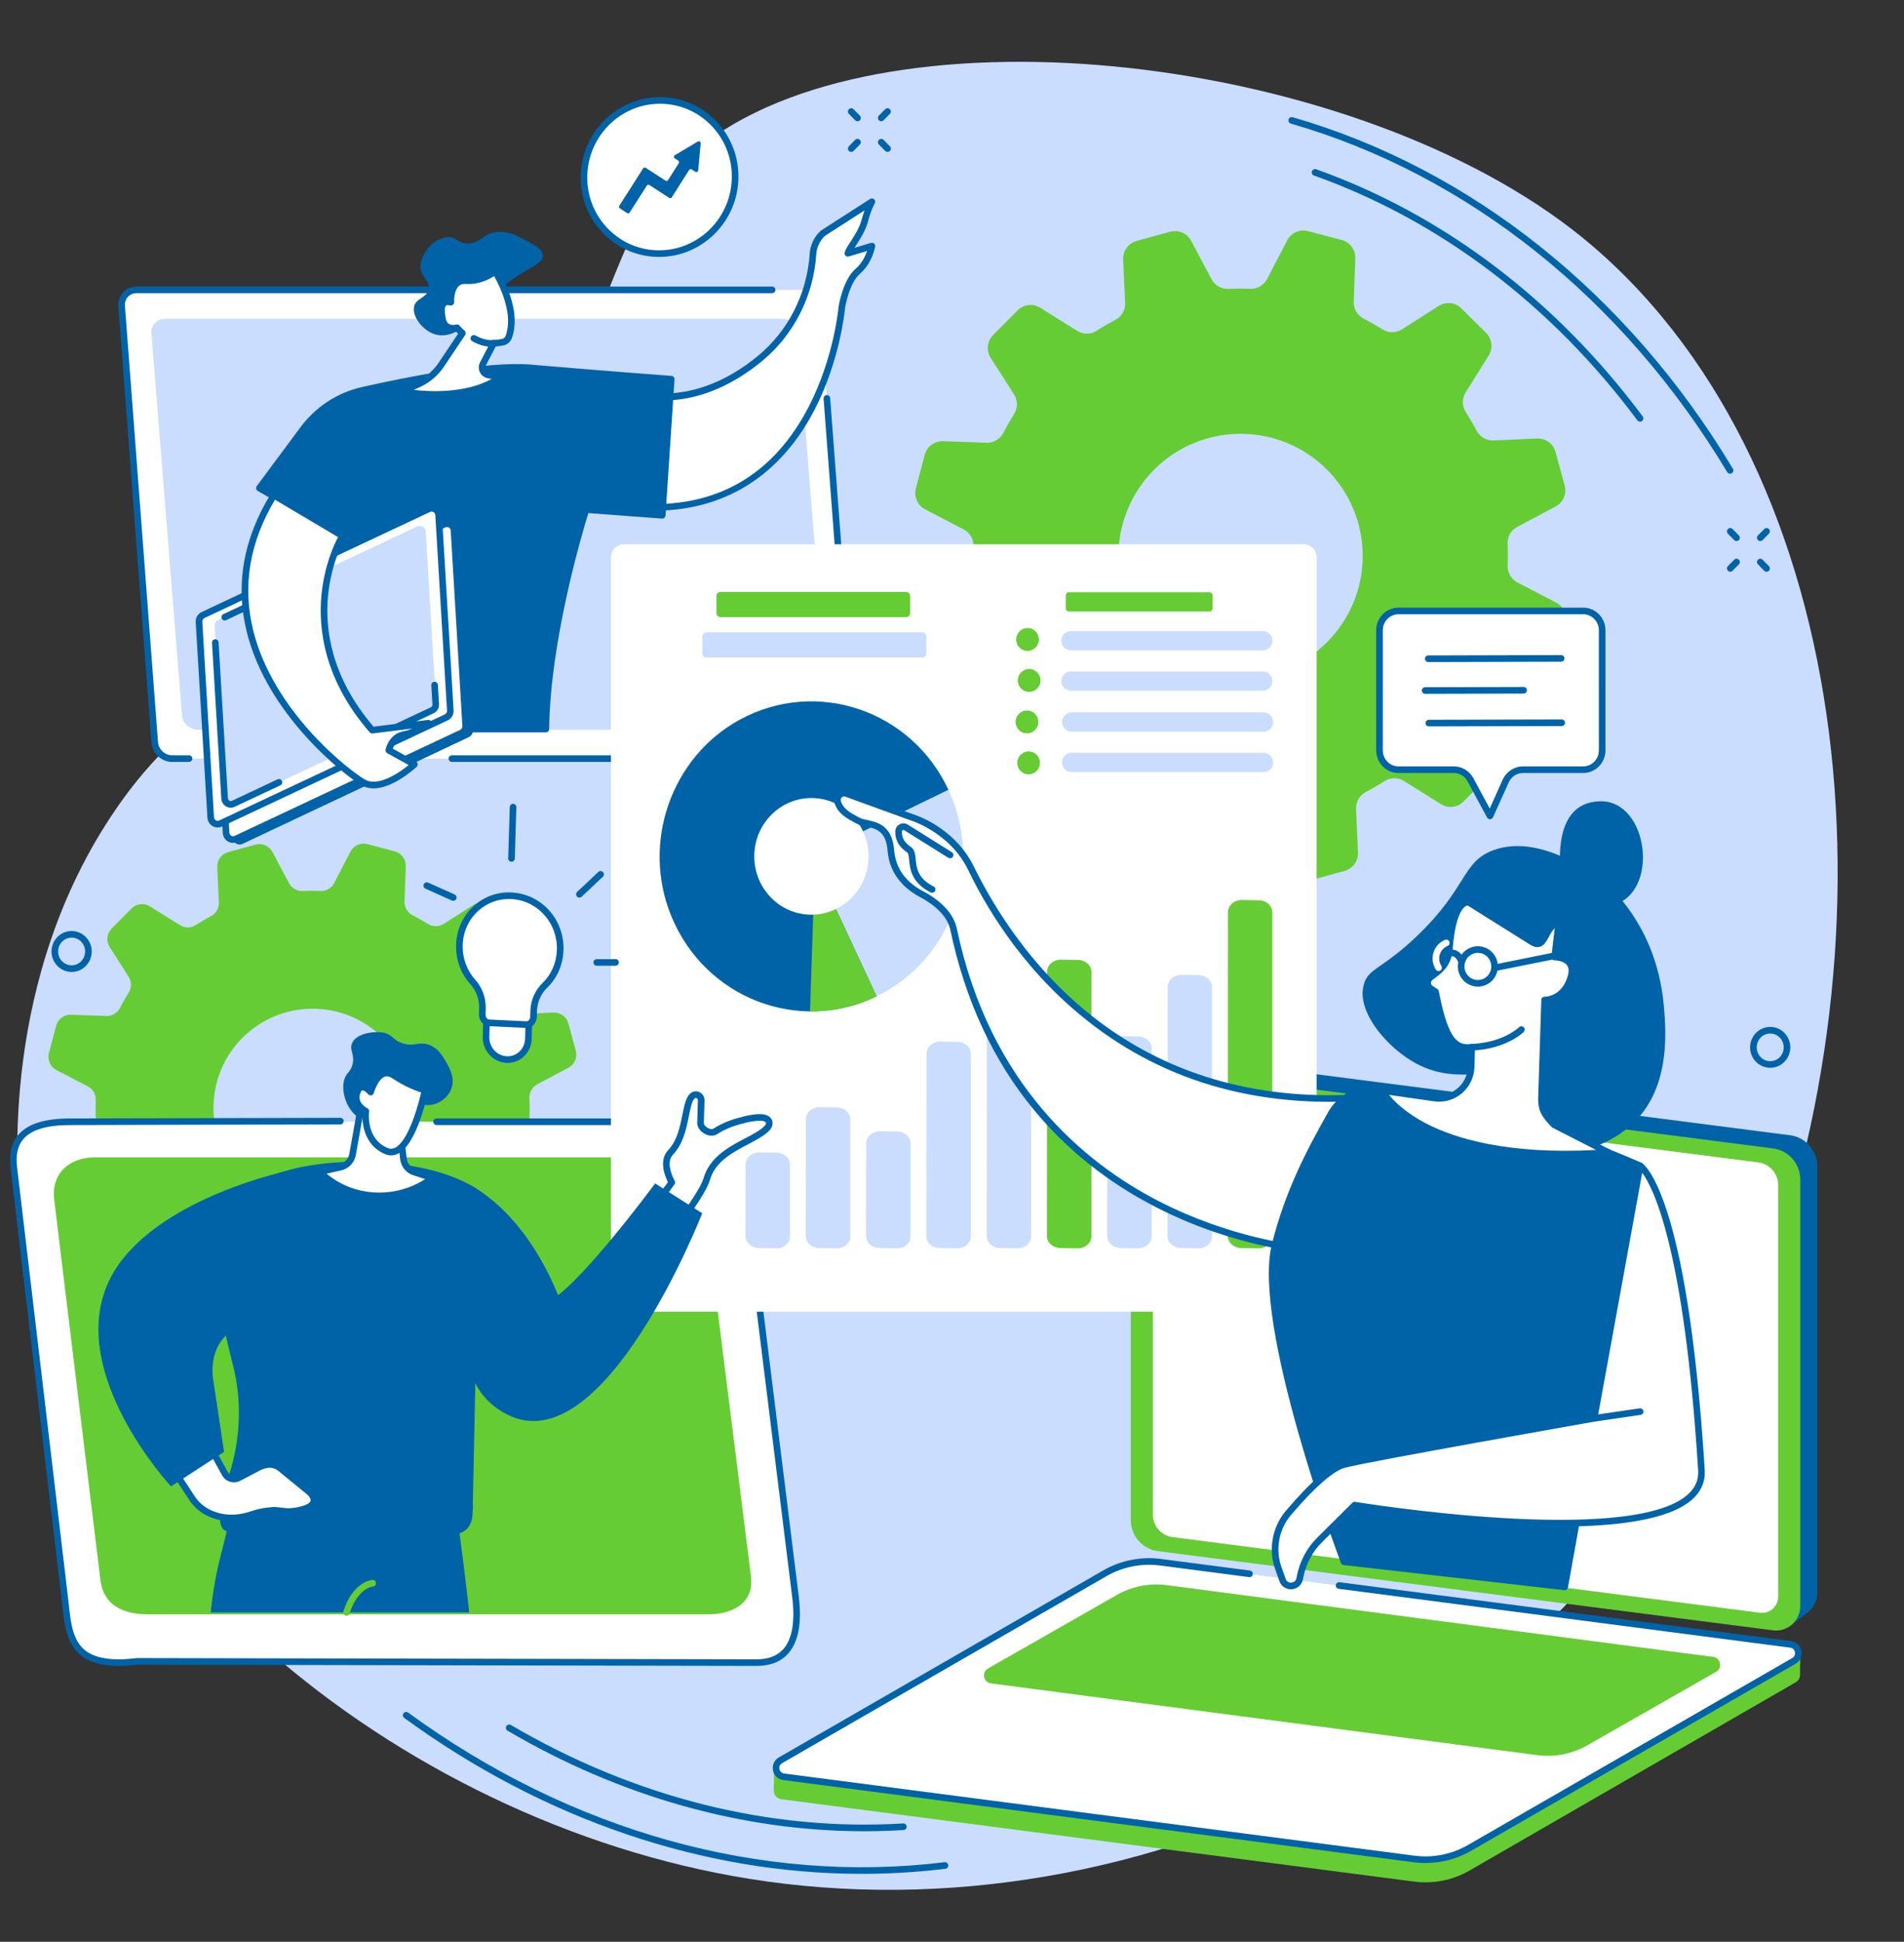
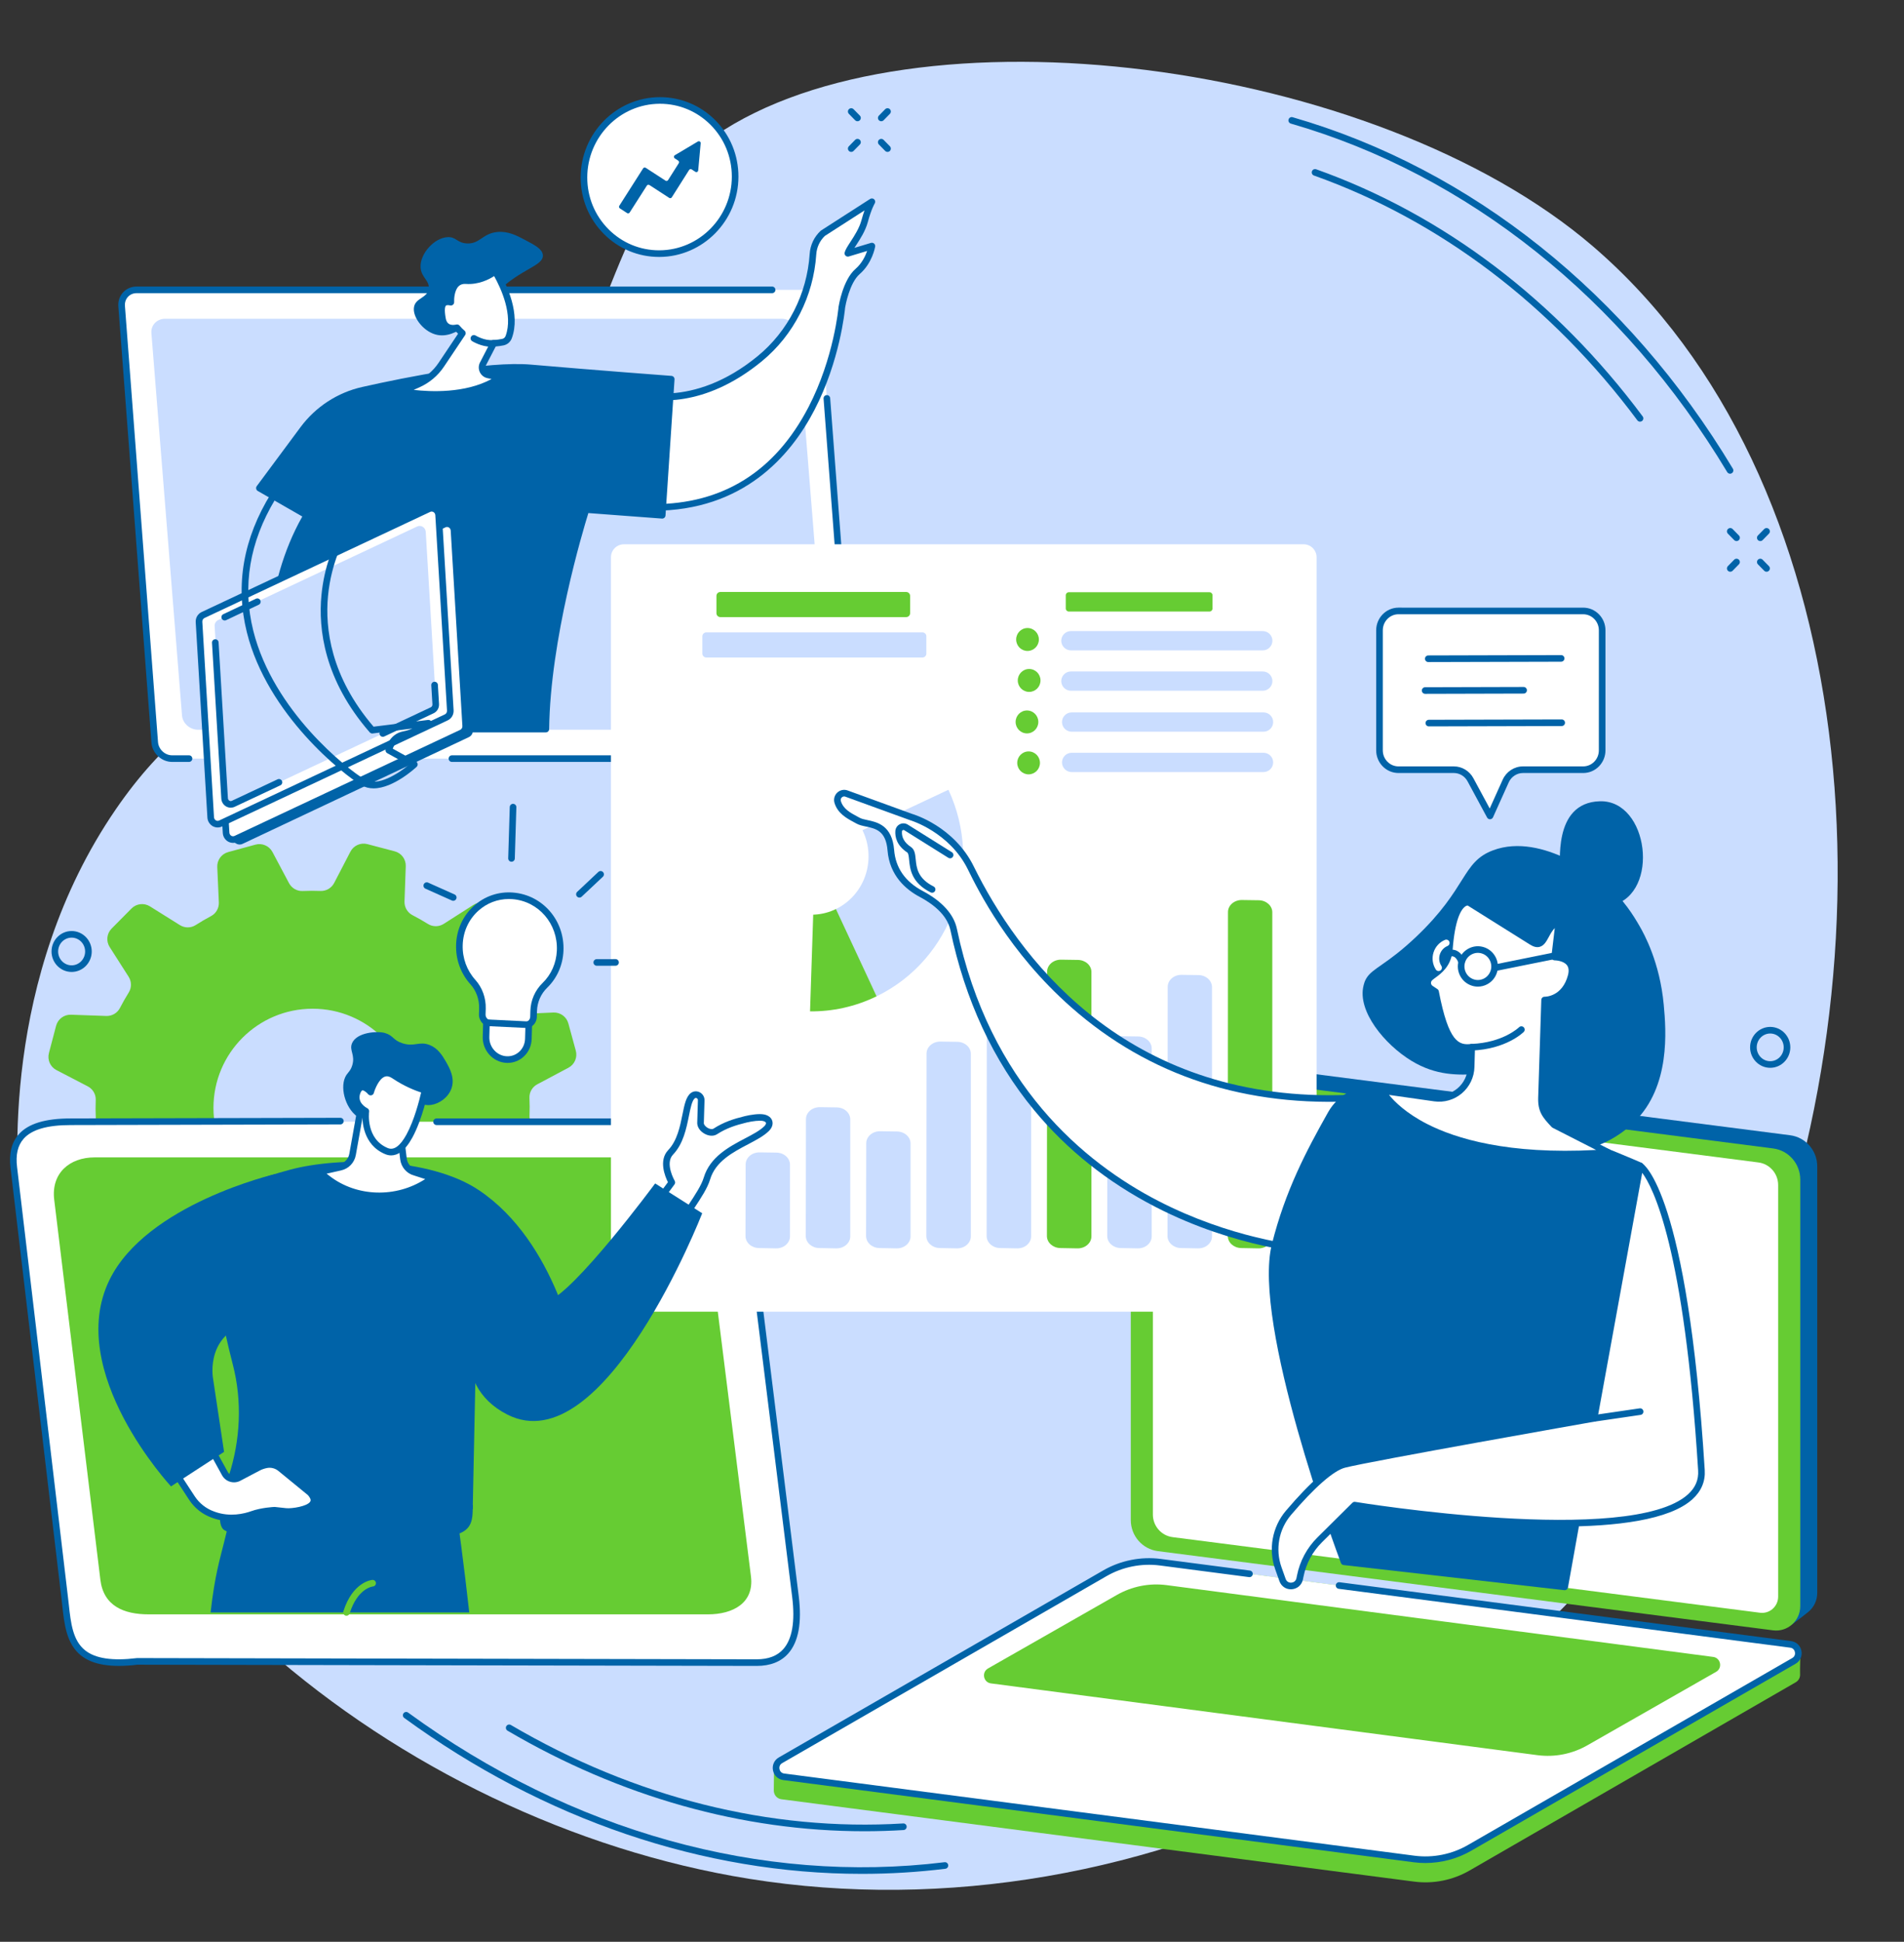
<svg xmlns="http://www.w3.org/2000/svg" fill="#0063a8" height="1944.9" preserveAspectRatio="xMidYMid meet" version="1" viewBox="322.1 270.6 1907.7 1944.9" width="1907.7" zoomAndPan="magnify">
  <rect x="322.1" y="270.6" width="1907.7" height="1944.9" fill="#333333" stroke="none" />
  <g>
    <g id="change1_1">
      <path d="M 775.164 806.266 C 963.41 615.102 909.512 495.293 1038.32 406.785 C 1236.512 270.602 1699.863 329.973 1918.102 517.305 C 2185.379 746.73 2229.824 1223.43 2072.738 1602.41 C 1905.434 2006.008 1465.27 2215.508 1072.492 2152.367 C 721.742 2095.988 376.949 1817.07 342.402 1482.539 C 338.66 1446.277 322.125 1250.27 438.062 1081.285 C 533.895 941.598 625.941 957.797 775.164 806.266" fill="#caddff" />
    </g>
    <g id="change2_1">
-       <path d="M 1565.078 949.746 C 1497.516 949.746 1442.742 894.98 1442.742 827.422 C 1442.742 759.859 1497.516 705.098 1565.078 705.098 C 1632.652 705.098 1687.426 759.859 1687.426 827.422 C 1687.426 894.98 1632.652 949.746 1565.078 949.746 Z M 1881.18 874.074 L 1842.539 854.012 C 1836.305 850.77 1832.402 844.242 1832.672 837.223 C 1832.969 829.812 1832.953 822.426 1832.625 815.09 C 1832.316 808.094 1836.156 801.566 1842.328 798.289 L 1880.75 777.883 C 1888.309 773.871 1892.074 765.148 1889.816 756.891 L 1880.652 723.27 C 1878.395 715.012 1870.711 709.414 1862.16 709.797 L 1818.609 711.734 C 1811.566 712.039 1804.953 708.297 1801.652 702.066 C 1798.242 695.621 1794.562 689.328 1790.633 683.18 C 1786.832 677.242 1786.832 669.645 1790.559 663.672 L 1813.68 626.711 C 1818.219 619.449 1817.137 610.012 1811.051 603.988 L 1786.289 579.457 C 1780.203 573.434 1770.77 572.414 1763.539 577.027 L 1726.875 600.43 C 1720.938 604.219 1713.355 604.281 1707.367 600.551 C 1701.207 596.699 1694.863 593.078 1688.336 589.715 C 1682.051 586.477 1678.223 579.887 1678.469 572.832 L 1680.016 529.309 C 1680.324 520.758 1674.652 513.137 1666.371 510.953 L 1632.664 502.094 C 1624.383 499.91 1615.695 503.762 1611.742 511.355 L 1591.668 549.996 C 1588.43 556.219 1581.914 560.133 1574.895 559.852 C 1567.469 559.566 1560.098 559.578 1552.758 559.91 C 1545.766 560.219 1539.234 556.379 1535.949 550.191 L 1515.555 511.797 C 1511.527 504.227 1502.816 500.461 1494.547 502.719 L 1460.926 511.883 C 1452.668 514.141 1447.059 521.824 1447.453 530.375 L 1449.379 573.91 C 1449.699 580.918 1446.016 587.543 1439.82 590.82 C 1433.316 594.27 1426.949 597.988 1420.738 601.949 C 1414.836 605.73 1407.254 605.68 1401.316 601.949 L 1364.355 578.844 C 1357.105 574.305 1347.656 575.398 1341.633 581.484 L 1317.102 606.23 C 1311.066 612.32 1310.059 621.766 1314.672 628.98 L 1338.074 665.645 C 1341.863 671.586 1341.926 679.168 1338.195 685.145 C 1334.344 691.305 1330.734 697.66 1327.363 704.188 C 1324.121 710.469 1317.531 714.285 1310.477 714.039 L 1266.953 712.496 C 1258.391 712.199 1250.77 717.871 1248.598 726.141 L 1239.727 759.848 C 1237.543 768.129 1241.395 776.816 1248.988 780.77 L 1287.629 800.832 C 1293.863 804.07 1297.777 810.598 1297.496 817.617 C 1297.199 825.027 1297.227 832.414 1297.555 839.738 C 1297.863 846.746 1294.023 853.262 1287.824 856.551 L 1249.43 876.945 C 1241.859 880.969 1238.094 889.68 1240.352 897.938 L 1249.516 931.574 C 1251.789 939.832 1259.457 945.426 1268.008 945.047 L 1311.559 943.105 C 1318.562 942.801 1325.176 946.48 1328.465 952.676 C 1331.914 959.18 1335.633 965.551 1339.605 971.746 C 1343.375 977.648 1343.324 985.23 1339.605 991.184 L 1316.488 1028.129 C 1311.938 1035.395 1313.043 1044.816 1319.117 1050.855 L 1343.879 1075.383 C 1349.965 1081.406 1359.41 1082.414 1366.625 1077.812 L 1403.293 1054.414 C 1409.23 1050.621 1416.824 1050.559 1422.789 1054.289 C 1428.961 1058.145 1435.316 1061.75 1441.844 1065.113 C 1448.129 1068.363 1451.945 1074.953 1451.699 1082.008 L 1450.152 1125.52 C 1449.859 1134.074 1455.527 1141.703 1463.797 1143.891 L 1497.516 1152.75 C 1505.785 1154.934 1514.488 1151.078 1518.426 1143.484 L 1538.5 1104.844 C 1541.738 1098.621 1548.266 1094.707 1555.285 1094.992 C 1562.695 1095.273 1570.086 1095.262 1577.41 1094.93 C 1584.418 1094.621 1590.945 1098.465 1594.219 1104.637 L 1614.625 1143.055 C 1618.625 1150.613 1627.363 1154.379 1635.621 1152.121 L 1669.242 1142.945 C 1677.512 1140.699 1683.109 1133.016 1682.727 1124.465 L 1680.789 1080.918 C 1680.469 1073.875 1684.223 1067.273 1690.457 1063.973 C 1696.887 1060.547 1703.195 1056.867 1709.328 1052.953 C 1715.27 1049.148 1722.875 1049.137 1728.852 1052.879 L 1765.812 1075.996 C 1773.074 1080.535 1782.512 1079.445 1788.547 1073.359 L 1813.078 1048.598 C 1819.102 1042.523 1820.109 1033.074 1815.508 1025.859 L 1792.105 989.195 C 1788.316 983.254 1788.242 975.672 1791.984 969.695 C 1795.836 963.535 1799.445 957.18 1802.805 950.652 C 1806.047 944.371 1812.648 940.543 1819.703 940.801 L 1863.227 942.332 C 1871.777 942.641 1879.398 936.973 1881.582 928.688 L 1890.453 894.98 C 1892.625 886.711 1888.785 878.023 1881.18 874.074" fill="#66cc33" />
-     </g>
+       </g>
    <g id="change2_2">
      <path d="M 635.32 1479.602 C 580.453 1479.602 535.973 1435.121 535.973 1380.262 C 535.973 1325.398 580.453 1280.922 635.32 1280.922 C 690.188 1280.922 734.668 1325.398 734.668 1380.262 C 734.668 1435.121 690.188 1479.602 635.32 1479.602 Z M 892.008 1418.148 L 860.633 1401.852 C 855.57 1399.219 852.398 1393.93 852.621 1388.23 C 852.855 1382.199 852.84 1376.211 852.574 1370.25 C 852.324 1364.57 855.441 1359.27 860.465 1356.602 L 891.652 1340.039 C 897.793 1336.781 900.855 1329.699 899.027 1322.988 L 891.574 1295.691 C 889.746 1288.98 883.512 1284.43 876.562 1284.738 L 841.199 1286.309 C 835.48 1286.57 830.109 1283.531 827.43 1278.469 C 824.652 1273.238 821.668 1268.121 818.48 1263.129 C 815.395 1258.309 815.387 1252.141 818.426 1247.289 L 837.199 1217.281 C 840.887 1211.379 839.996 1203.719 835.059 1198.82 L 814.949 1178.898 C 810.012 1174.012 802.34 1173.191 796.477 1176.93 L 766.703 1195.93 C 761.883 1199.012 755.719 1199.059 750.867 1196.031 C 745.863 1192.898 740.703 1189.969 735.398 1187.23 C 730.301 1184.609 727.195 1179.25 727.398 1173.52 L 728.648 1138.18 C 728.895 1131.23 724.293 1125.039 717.57 1123.27 L 690.195 1116.07 C 683.469 1114.301 676.414 1117.43 673.211 1123.602 L 656.91 1154.969 C 654.281 1160.031 648.984 1163.199 643.285 1162.98 C 637.262 1162.75 631.266 1162.762 625.309 1163.031 C 619.629 1163.281 614.328 1160.16 611.66 1155.141 L 595.094 1123.949 C 591.832 1117.809 584.75 1114.75 578.043 1116.578 L 550.734 1124.031 C 544.023 1125.859 539.48 1132.102 539.789 1139.039 L 541.363 1174.398 C 541.617 1180.09 538.629 1185.469 533.598 1188.129 C 528.312 1190.93 523.145 1193.949 518.105 1197.172 C 513.309 1200.238 507.152 1200.191 502.324 1197.172 L 472.316 1178.398 C 466.422 1174.719 458.758 1175.609 453.863 1180.539 L 433.938 1200.648 C 429.043 1205.59 428.227 1213.262 431.965 1219.121 L 450.969 1248.891 C 454.047 1253.711 454.098 1259.879 451.066 1264.719 C 447.941 1269.73 445.008 1274.891 442.273 1280.191 C 439.645 1285.289 434.289 1288.398 428.559 1288.191 L 393.219 1286.941 C 386.266 1286.691 380.074 1291.301 378.305 1298.02 L 371.102 1325.391 C 369.336 1332.121 372.461 1339.172 378.633 1342.379 L 410.008 1358.672 C 415.07 1361.301 418.242 1366.602 418.02 1372.301 C 417.785 1378.32 417.801 1384.32 418.062 1390.27 C 418.316 1395.949 415.199 1401.25 410.176 1403.922 L 378.988 1420.48 C 372.844 1423.738 369.781 1430.828 371.613 1437.531 L 379.062 1464.84 C 380.895 1471.551 387.129 1476.09 394.074 1475.781 L 429.438 1474.211 C 435.125 1473.961 440.508 1476.949 443.172 1481.98 C 445.973 1487.262 448.984 1492.43 452.211 1497.469 C 455.277 1502.262 455.23 1508.422 452.211 1513.25 L 433.441 1543.25 C 429.754 1549.141 430.645 1556.809 435.582 1561.699 L 455.688 1581.621 C 460.629 1586.52 468.301 1587.34 474.16 1583.59 L 503.934 1564.59 C 508.758 1561.52 514.922 1561.461 519.77 1564.488 C 524.777 1567.621 529.938 1570.559 535.238 1573.289 C 540.34 1575.922 543.445 1581.27 543.242 1587 L 541.988 1622.34 C 541.742 1629.289 546.348 1635.48 553.07 1637.25 L 580.445 1644.449 C 587.172 1646.219 594.223 1643.102 597.43 1636.922 L 613.73 1605.551 C 616.359 1600.488 621.656 1597.32 627.355 1597.539 C 633.379 1597.77 639.375 1597.762 645.332 1597.5 C 651.012 1597.238 656.312 1600.359 658.98 1605.379 L 675.547 1636.57 C 678.809 1642.711 685.887 1645.77 692.598 1643.941 L 719.906 1636.488 C 726.613 1634.66 731.16 1628.43 730.852 1621.48 L 729.277 1586.121 C 729.023 1580.398 732.066 1575.031 737.121 1572.352 C 742.355 1569.578 747.473 1566.59 752.461 1563.398 C 757.281 1560.32 763.457 1560.309 768.309 1563.352 L 798.32 1582.121 C 804.219 1585.809 811.883 1584.922 816.777 1579.98 L 836.699 1559.871 C 841.594 1554.941 842.414 1547.262 838.672 1541.398 L 819.672 1511.629 C 816.594 1506.809 816.539 1500.648 819.57 1495.801 C 822.699 1490.789 825.633 1485.629 828.367 1480.328 C 830.996 1475.23 836.348 1472.129 842.082 1472.328 L 877.422 1473.578 C 884.371 1473.828 890.566 1469.23 892.336 1462.5 L 899.535 1435.129 C 901.305 1428.41 898.18 1421.352 892.008 1418.148" fill="#66cc33" />
    </g>
    <g id="change3_1">
      <path d="M 1185.59 2147.441 C 1027.16 2147.441 867.082 2093.371 727.125 1991.281 C 725.648 1990.199 725.324 1988.129 726.402 1986.648 C 727.48 1985.172 729.551 1984.852 731.027 1985.93 C 894.336 2105.051 1085.199 2158.27 1268.449 2135.781 C 1270.27 2135.551 1271.922 2136.852 1272.141 2138.66 C 1272.371 2140.48 1271.07 2142.129 1269.262 2142.352 C 1241.5 2145.762 1213.57 2147.441 1185.59 2147.441" fill="inherit" />
    </g>
    <g id="change3_2">
      <path d="M 1188.191 2104.762 C 1066.328 2104.762 943.504 2070.27 830.605 2004.039 C 829.027 2003.109 828.496 2001.078 829.422 1999.512 C 830.352 1997.93 832.383 1997.398 833.953 1998.328 C 957.84 2071.012 1093.762 2105.109 1227.02 2096.949 C 1228.871 2096.82 1230.41 2098.23 1230.531 2100.051 C 1230.641 2101.879 1229.25 2103.449 1227.422 2103.559 C 1214.371 2104.359 1201.281 2104.762 1188.191 2104.762" fill="inherit" />
    </g>
    <g id="change3_3">
      <path d="M 2055.527 745.074 C 2054.387 745.074 2053.297 744.504 2052.676 743.465 C 1948.191 569.59 1792.902 445.613 1615.41 394.371 C 1613.66 393.852 1612.637 392.023 1613.156 390.262 C 1613.66 388.512 1615.5 387.488 1617.25 388.004 C 1796.348 439.719 1953 564.742 2058.352 740.059 C 2059.297 741.625 2058.793 743.66 2057.223 744.594 C 2056.691 744.918 2056.098 745.074 2055.527 745.074" fill="inherit" />
    </g>
    <g id="change3_4">
      <path d="M 1965.305 692.945 C 1964.293 692.945 1963.305 692.492 1962.66 691.621 C 1876.566 576.008 1764.516 491.211 1638.602 446.402 C 1636.883 445.781 1635.984 443.898 1636.59 442.168 C 1637.211 440.445 1639.105 439.551 1640.84 440.156 C 1767.969 485.422 1881.09 571 1967.969 687.664 C 1969.059 689.129 1968.754 691.203 1967.289 692.301 C 1966.695 692.746 1966 692.945 1965.305 692.945" fill="inherit" />
    </g>
    <g id="change3_5">
      <path d="M 1181.27 392.035 C 1180.406 392.035 1179.547 391.711 1178.898 391.047 L 1172.617 384.629 C 1171.336 383.316 1171.355 381.219 1172.668 379.945 C 1173.965 378.668 1176.066 378.684 1177.348 379.996 L 1183.629 386.398 C 1184.906 387.715 1184.887 389.809 1183.578 391.086 C 1182.938 391.723 1182.098 392.035 1181.27 392.035" fill="inherit" />
    </g>
    <g id="change3_6">
      <path d="M 1211.359 422.742 C 1210.5 422.742 1209.641 422.41 1208.988 421.754 L 1202.707 415.344 C 1201.426 414.035 1201.449 411.93 1202.758 410.66 C 1204.07 409.379 1206.156 409.402 1207.438 410.699 L 1213.719 417.113 C 1214.996 418.422 1214.977 420.523 1213.676 421.805 C 1213.027 422.434 1212.188 422.742 1211.359 422.742" fill="inherit" />
    </g>
    <g id="change3_7">
      <path d="M 1174.988 422.742 C 1174.148 422.742 1173.309 422.434 1172.668 421.805 C 1171.359 420.523 1171.34 418.422 1172.617 417.113 L 1178.898 410.699 C 1180.18 409.391 1182.277 409.379 1183.578 410.66 C 1184.891 411.93 1184.906 414.035 1183.629 415.344 L 1177.348 421.754 C 1176.699 422.41 1175.836 422.742 1174.988 422.742" fill="inherit" />
    </g>
    <g id="change3_8">
      <path d="M 1205.074 392.035 C 1204.238 392.035 1203.395 391.723 1202.754 391.098 C 1201.445 389.809 1201.426 387.715 1202.707 386.414 L 1208.984 379.996 C 1210.266 378.695 1212.367 378.668 1213.676 379.945 C 1214.977 381.234 1214.996 383.328 1213.715 384.629 L 1207.434 391.047 C 1206.785 391.711 1205.926 392.035 1205.074 392.035" fill="inherit" />
    </g>
    <g id="change3_9">
      <path d="M 2062.016 812.527 C 2061.156 812.527 2060.293 812.199 2059.648 811.539 L 2053.359 805.129 C 2052.082 803.82 2052.105 801.719 2053.41 800.438 C 2054.73 799.156 2056.82 799.184 2058.102 800.488 L 2064.375 806.902 C 2065.668 808.207 2065.641 810.297 2064.336 811.578 C 2063.688 812.211 2062.852 812.527 2062.016 812.527" fill="inherit" />
    </g>
    <g id="change3_10">
      <path d="M 2092.102 843.246 C 2091.238 843.246 2090.379 842.914 2089.734 842.258 L 2083.449 835.84 C 2082.176 834.531 2082.188 832.434 2083.5 831.16 C 2084.797 829.875 2086.895 829.902 2088.18 831.211 L 2094.453 837.617 C 2095.738 838.926 2095.715 841.023 2094.414 842.297 C 2093.773 842.938 2092.926 843.246 2092.102 843.246" fill="inherit" />
    </g>
    <g id="change3_11">
      <path d="M 2055.73 843.246 C 2054.895 843.246 2054.059 842.93 2053.41 842.297 C 2052.105 841.016 2052.082 838.914 2053.359 837.609 L 2059.648 831.195 C 2060.926 829.891 2063.031 829.879 2064.336 831.156 C 2065.641 832.438 2065.668 834.527 2064.375 835.832 L 2058.102 842.246 C 2057.441 842.906 2056.594 843.246 2055.73 843.246" fill="inherit" />
    </g>
    <g id="change3_12">
      <path d="M 2085.812 812.531 C 2084.977 812.531 2084.145 812.223 2083.5 811.594 C 2082.188 810.305 2082.176 808.211 2083.449 806.898 L 2089.734 800.496 C 2091.008 799.184 2093.105 799.172 2094.414 800.445 C 2095.715 801.73 2095.738 803.828 2094.453 805.125 L 2088.18 811.539 C 2087.523 812.195 2086.676 812.531 2085.812 812.531" fill="inherit" />
    </g>
    <g id="change3_13">
      <path d="M 2095.754 1305.754 C 2088.289 1305.754 2082.227 1311.973 2082.227 1319.621 C 2082.227 1327.273 2088.289 1333.492 2095.754 1333.492 C 2103.203 1333.492 2109.266 1327.273 2109.266 1319.621 C 2109.266 1311.973 2103.203 1305.754 2095.754 1305.754 Z M 2095.754 1340.109 C 2084.641 1340.109 2075.594 1330.922 2075.594 1319.621 C 2075.594 1308.32 2084.641 1299.133 2095.754 1299.133 C 2106.852 1299.133 2115.887 1308.32 2115.887 1319.621 C 2115.887 1330.922 2106.852 1340.109 2095.754 1340.109" fill="inherit" />
    </g>
    <g id="change3_14">
      <path d="M 393.867 1209.73 C 386.41 1209.73 380.344 1215.949 380.344 1223.602 C 380.344 1231.25 386.41 1237.469 393.867 1237.469 C 401.32 1237.469 407.387 1231.25 407.387 1223.602 C 407.387 1215.949 401.32 1209.73 393.867 1209.73 Z M 393.867 1244.09 C 382.758 1244.09 373.723 1234.898 373.723 1223.602 C 373.723 1212.301 382.758 1203.109 393.867 1203.109 C 404.973 1203.109 414.012 1212.301 414.012 1223.602 C 414.012 1234.898 404.973 1244.09 393.867 1244.09" fill="inherit" />
    </g>
    <g id="change4_1">
      <path d="M 1908.352 1041.531 L 1848.047 1041.52 C 1840.621 1041.52 1833.859 1045.941 1830.762 1052.836 L 1814.984 1087.848 L 1795.418 1051.57 C 1792.07 1045.375 1785.684 1041.52 1778.746 1041.52 L 1723.289 1041.52 C 1712.789 1041.52 1704.262 1032.816 1704.262 1022.105 L 1704.273 901.945 C 1704.273 891.207 1712.789 882.516 1723.301 882.516 L 1908.352 882.527 C 1918.852 882.527 1927.379 891.219 1927.379 901.945 L 1927.367 1022.117 C 1927.367 1032.828 1918.852 1041.531 1908.352 1041.531" fill="#ffffff" />
    </g>
    <g id="change3_15">
      <path d="M 1723.297 885.828 C 1714.625 885.828 1707.59 893.055 1707.59 901.938 L 1707.578 1022.102 C 1707.578 1026.414 1709.215 1030.477 1712.211 1033.508 C 1715.172 1036.539 1719.105 1038.211 1723.285 1038.211 L 1778.742 1038.211 C 1786.902 1038.211 1794.402 1042.734 1798.32 1050.008 L 1814.715 1080.379 L 1827.73 1051.477 C 1831.367 1043.422 1839.34 1038.211 1848.047 1038.211 L 1908.348 1038.211 C 1912.527 1038.211 1916.461 1036.551 1919.434 1033.52 C 1922.418 1030.488 1924.055 1026.426 1924.055 1022.113 L 1924.066 901.949 C 1924.066 897.637 1922.43 893.586 1919.434 890.531 C 1916.473 887.512 1912.539 885.84 1908.359 885.84 Z M 1814.988 1091.168 C 1813.777 1091.168 1812.641 1090.504 1812.074 1089.426 L 1792.492 1053.145 C 1789.734 1048.016 1784.465 1044.832 1778.742 1044.832 L 1723.285 1044.832 C 1717.305 1044.832 1711.703 1042.449 1707.473 1038.152 C 1703.27 1033.852 1700.957 1028.152 1700.957 1022.102 L 1700.957 901.938 C 1700.957 889.406 1710.98 879.207 1723.297 879.207 L 1908.359 879.219 C 1914.34 879.219 1919.941 881.586 1924.172 885.898 C 1928.375 890.199 1930.688 895.895 1930.688 901.949 L 1930.688 1022.113 C 1930.688 1028.176 1928.363 1033.875 1924.172 1038.164 C 1919.941 1042.473 1914.328 1044.844 1908.348 1044.844 L 1848.047 1044.832 C 1841.934 1044.832 1836.332 1048.516 1833.773 1054.188 L 1818.008 1089.215 C 1817.484 1090.363 1816.359 1091.109 1815.105 1091.168 C 1815.07 1091.168 1815.023 1091.168 1814.988 1091.168" fill="inherit" />
    </g>
    <g id="change3_16">
      <path d="M 1753.16 933.699 C 1751.328 933.699 1749.855 932.227 1749.855 930.398 C 1749.844 928.566 1751.328 927.082 1753.148 927.082 L 1886.266 926.734 L 1886.277 926.734 C 1888.098 926.734 1889.582 928.207 1889.582 930.027 C 1889.594 931.855 1888.109 933.34 1886.277 933.352 L 1753.172 933.699 L 1753.16 933.699" fill="inherit" />
    </g>
    <g id="change3_17">
      <path d="M 1750.016 965.543 C 1748.188 965.543 1746.711 964.062 1746.711 962.234 C 1746.699 960.406 1748.176 958.918 1750.004 958.918 L 1848.66 958.656 C 1848.672 958.656 1848.672 958.656 1848.672 958.656 C 1850.5 958.656 1851.977 960.133 1851.977 961.961 C 1851.988 963.793 1850.512 965.281 1848.684 965.281 L 1750.027 965.543 L 1750.016 965.543" fill="inherit" />
    </g>
    <g id="change3_18">
      <path d="M 1753.723 998.145 C 1751.891 998.145 1750.406 996.672 1750.406 994.84 C 1750.395 993.02 1751.879 991.535 1753.711 991.523 L 1886.82 991.176 C 1886.832 991.176 1886.832 991.176 1886.832 991.176 C 1888.652 991.176 1890.137 992.648 1890.137 994.48 C 1890.148 996.312 1888.664 997.797 1886.844 997.797 L 1753.734 998.145 L 1753.723 998.145" fill="inherit" />
    </g>
    <g id="change4_2">
      <path d="M 907.199 448.254 C 907.254 405.883 941.207 371.402 983.031 371.207 C 1024.855 371.023 1058.723 405.219 1058.664 447.574 C 1058.613 489.945 1024.652 524.43 982.832 524.625 C 941.004 524.809 907.145 490.613 907.199 448.254" fill="#ffffff" />
    </g>
    <g id="change3_19">
      <path d="M 910.504 448.262 C 910.477 468.055 918.109 486.574 931.984 500.402 C 945.523 513.898 963.449 521.316 982.484 521.316 C 982.594 521.316 982.699 521.316 982.809 521.316 C 1022.758 521.148 1055.297 488.066 1055.348 447.582 C 1055.367 427.805 1047.746 409.285 1033.867 395.457 C 1020.328 381.961 1002.406 374.531 983.363 374.531 C 983.254 374.531 983.152 374.531 983.039 374.531 C 943.098 374.711 910.559 407.793 910.504 448.262 Z M 982.48 527.949 C 961.68 527.949 942.102 519.84 927.312 505.098 C 912.176 490.004 903.855 469.82 903.883 448.262 C 903.938 404.156 939.434 368.105 983.012 367.91 C 983.129 367.91 983.25 367.91 983.367 367.91 C 1004.168 367.91 1023.746 376.02 1038.539 390.762 C 1053.676 405.844 1061.996 426.039 1061.969 447.598 C 1061.906 491.703 1026.418 527.754 982.84 527.949 C 982.723 527.949 982.602 527.949 982.48 527.949" fill="inherit" />
    </g>
    <g id="change5_1">
      <path d="M 1021.352 412.312 L 998.273 426.047 C 997.078 426.75 997.043 428.492 998.207 429.25 L 1001.621 431.48 C 1002.48 432.043 1002.73 433.211 1002.18 434.082 L 991.48 450.98 C 990.926 451.852 989.773 452.109 988.91 451.543 L 969.055 438.656 C 968.191 438.09 967.039 438.348 966.484 439.219 L 942.602 476.707 C 942.051 477.594 942.301 478.758 943.164 479.309 L 950.422 484.023 C 951.289 484.59 952.438 484.332 952.992 483.461 L 970.219 456.488 C 970.773 455.617 971.926 455.363 972.789 455.926 L 992.633 468.816 C 993.496 469.379 994.648 469.121 995.203 468.25 L 1012.551 440.844 C 1013.102 439.973 1014.262 439.719 1015.121 440.281 L 1018.801 442.676 C 1019.973 443.445 1021.531 442.676 1021.66 441.27 L 1024.141 414.105 C 1024.281 412.582 1022.652 411.531 1021.352 412.312" fill="#0063a8" />
    </g>
    <g id="change5_2">
      <path d="M 2117.492 1897.75 L 1499.254 1811.004 C 1483.73 1809.004 1472.109 1795.672 1472.109 1779.883 L 1463.629 1344.773 C 1463.629 1344.773 1477.723 1334.523 1485.699 1330.594 C 1489.762 1328.594 1494.441 1327.723 1499.32 1328.344 L 2115.715 1407.664 C 2131.23 1409.664 2142.863 1422.992 2142.863 1438.773 L 2142.863 1866.133 C 2142.863 1873.781 2139.406 1880.523 2134.043 1884.973 C 2129.113 1889.062 2117.492 1897.75 2117.492 1897.75" fill="#0063a8" />
    </g>
    <g id="change2_3">
      <path d="M 2098.629 1903.531 L 1482.238 1824.211 C 1466.703 1822.211 1455.082 1808.891 1455.082 1793.102 L 1455.082 1365.742 C 1455.082 1351.051 1467.852 1339.703 1482.289 1341.562 L 2098.68 1420.871 C 2114.211 1422.871 2125.848 1436.203 2125.848 1451.992 L 2125.848 1879.352 C 2125.848 1894.043 2113.066 1905.391 2098.629 1903.531" fill="#66cc33" />
    </g>
    <g id="change4_3">
      <path d="M 2085.527 1885.91 L 1496.965 1810.18 C 1485.684 1808.73 1477.219 1799.031 1477.219 1787.551 L 1477.219 1375.32 C 1477.219 1365.512 1485.75 1357.93 1495.402 1359.168 L 2083.965 1434.91 C 2095.242 1436.359 2103.711 1446.051 2103.711 1457.539 L 2103.711 1869.758 C 2103.711 1879.57 2095.18 1887.148 2085.527 1885.91" fill="#ffffff" />
    </g>
    <g id="change2_4">
      <path d="M 1739.023 2155.211 L 1105.086 2072.723 C 1100.125 2072.082 1097.328 2067.891 1097.387 2063.703 C 1097.438 2060.812 1097.664 2040.453 1097.664 2040.453 L 1432.867 1847.102 C 1449.652 1837.422 1471.383 1833.684 1490.57 1836.16 L 2116.496 1917.633 C 2120.266 1918.121 2123.488 1920.59 2124.988 1924.113 L 2125.992 1926.492 C 2125.992 1926.492 2125.457 1943.473 2125.668 1947.441 C 2125.848 1950.543 2124.465 1953.742 2121.246 1955.602 L 1794.469 2144.121 C 1777.668 2153.801 1758.211 2157.691 1739.023 2155.211" fill="#66cc33" />
    </g>
    <g id="change4_4">
      <path d="M 1739.023 2132.559 L 1107.359 2050.219 C 1098.969 2049.141 1096.77 2037.918 1104.109 2033.691 L 1429.133 1846.379 C 1445.926 1836.699 1465.395 1832.801 1484.574 1835.281 L 2116.246 1917.621 C 2124.637 1918.699 2126.84 1929.918 2119.496 1934.148 L 1794.465 2121.461 C 1777.672 2131.141 1758.207 2135.031 1739.023 2132.559" fill="#ffffff" />
    </g>
    <g id="change2_5">
      <path d="M 1862.699 2028.582 L 1314.953 1956.672 C 1307.387 1955.691 1305.391 1945.551 1312.023 1941.73 L 1440.809 1868.262 C 1455.988 1859.523 1473.555 1856 1490.883 1858.242 L 2038.617 1930.16 C 2046.195 1931.141 2048.191 1941.273 2041.559 1945.09 L 1912.773 2018.562 C 1897.605 2027.301 1880.027 2030.82 1862.699 2028.582" fill="#66cc33" />
    </g>
    <g id="change3_20">
      <path d="M 1750.195 2136.578 C 1746.316 2136.578 1742.453 2136.34 1738.602 2135.84 L 1106.934 2053.5 C 1101.691 2052.828 1097.641 2049.02 1096.59 2043.809 C 1095.551 2038.57 1097.852 2033.469 1102.453 2030.82 L 1427.484 1843.508 C 1444.797 1833.527 1465.219 1829.449 1484.996 1832 L 1574.441 1843.66 C 1576.254 1843.891 1577.535 1845.551 1577.285 1847.367 C 1577.062 1849.18 1575.418 1850.461 1573.578 1850.219 L 1484.148 1838.559 C 1465.816 1836.199 1446.848 1839.988 1430.789 1849.238 L 1105.762 2036.551 C 1103.211 2038.027 1102.711 2040.598 1103.09 2042.508 C 1103.473 2044.41 1104.902 2046.559 1107.781 2046.938 L 1739.461 2129.27 C 1757.793 2131.641 1776.75 2127.852 1792.82 2118.59 L 2117.84 1931.281 C 2120.398 1929.809 2120.91 1927.238 2120.516 1925.328 C 2120.137 1923.43 2118.715 1921.27 2115.816 1920.898 L 1663.375 1861.93 C 1661.547 1861.691 1660.281 1860.027 1660.516 1858.207 C 1660.75 1856.398 1662.395 1855.109 1664.238 1855.359 L 2116.68 1914.328 C 2121.914 1915.008 2125.973 1918.82 2127.02 1924.027 C 2128.062 1929.27 2125.766 1934.367 2121.156 1937.02 L 1796.125 2124.328 C 1782.18 2132.371 1766.215 2136.578 1750.195 2136.578" fill="inherit" />
    </g>
    <g id="change4_5">
      <path d="M 458.934 560.918 L 1126.141 560.918 C 1135.082 560.918 1142.891 568.234 1143.57 577.266 L 1176.711 1014.082 C 1177.391 1023.109 1170.691 1030.426 1161.754 1030.426 L 494.547 1030.414 C 485.602 1030.414 477.793 1023.109 477.109 1014.082 L 443.977 577.266 C 443.293 568.234 449.988 560.918 458.934 560.918" fill="#ffffff" />
    </g>
    <g id="change1_2">
      <path d="M 487.637 589.852 L 1105.242 589.852 C 1113.52 589.852 1120.75 596.262 1121.383 604.184 L 1152.051 987.164 C 1152.691 995.086 1146.492 1001.496 1138.211 1001.496 L 520.602 1001.496 C 512.32 1001.496 505.094 995.086 504.461 987.164 L 473.789 604.184 C 473.156 596.262 479.355 589.852 487.637 589.852" fill="#caddff" />
    </g>
    <g id="change3_21">
      <path d="M 1161.75 1033.746 L 774.902 1033.746 C 773.074 1033.746 771.594 1032.25 771.594 1030.438 C 771.594 1028.605 773.074 1027.121 774.902 1027.121 L 1161.75 1027.121 C 1165.102 1027.121 1168.152 1025.816 1170.344 1023.453 C 1172.574 1021.043 1173.664 1017.816 1173.395 1014.34 L 1147.27 669.875 C 1147.137 668.051 1148.496 666.465 1150.332 666.332 C 1152.133 666.184 1153.738 667.559 1153.875 669.379 L 1180.008 1013.832 C 1180.402 1019.168 1178.703 1024.184 1175.207 1027.965 C 1171.75 1031.688 1166.969 1033.746 1161.75 1033.746" fill="inherit" />
    </g>
    <g id="change3_22">
      <path d="M 511.477 1033.734 L 494.547 1033.734 C 483.926 1033.734 474.621 1025.035 473.809 1014.336 L 440.672 577.512 C 440.27 572.184 441.977 567.168 445.477 563.391 C 448.93 559.66 453.707 557.609 458.934 557.609 L 1095.719 557.609 C 1097.551 557.609 1099.031 559.09 1099.031 560.922 C 1099.031 562.746 1097.551 564.234 1095.719 564.234 L 458.934 564.234 C 455.574 564.234 452.52 565.535 450.332 567.895 C 448.102 570.301 447.012 573.543 447.277 577.012 L 480.414 1013.832 C 480.969 1021.164 487.309 1027.109 494.547 1027.109 L 511.477 1027.109 C 513.305 1027.109 514.789 1028.598 514.789 1030.434 C 514.789 1032.246 513.305 1033.734 511.477 1033.734" fill="inherit" />
    </g>
    <g id="change4_6">
      <path d="M 957.676 663.898 C 957.676 663.898 1014.711 686.109 1083.32 629.879 C 1114.797 604.086 1133.957 566 1136.641 525.156 C 1137.16 517.184 1140.699 509.707 1146.508 504.273 L 1195.699 472.656 C 1195.699 472.656 1192.211 478.078 1188.418 492.109 C 1184.629 506.125 1173.09 518.477 1171.598 524.309 L 1195.699 517.07 C 1195.699 517.07 1193.129 532.332 1181.359 542.531 C 1169.59 552.73 1165.57 578.312 1165.57 578.312 C 1165.57 578.312 1148.82 782.141 972.344 778.848 L 957.676 663.898" fill="#ffffff" />
    </g>
    <g id="change3_23">
      <path d="M 975.27 775.562 C 975.723 775.562 976.18 775.562 976.637 775.562 C 1046.281 775.562 1098.57 742.914 1132.113 678.461 C 1157.801 629.07 1162.234 578.543 1162.273 578.031 C 1162.281 577.957 1162.293 577.871 1162.301 577.797 C 1162.473 576.699 1166.652 550.883 1179.191 540.016 C 1185.742 534.348 1189.211 526.922 1190.934 521.949 L 1172.562 527.48 C 1171.41 527.82 1170.172 527.531 1169.312 526.699 C 1168.453 525.875 1168.102 524.641 1168.395 523.496 C 1169.121 520.641 1171.383 517.164 1174.242 512.781 C 1178.172 506.723 1183.07 499.188 1185.223 491.234 C 1186.281 487.324 1187.32 484.059 1188.281 481.355 L 1148.562 506.898 C 1143.473 511.746 1140.414 518.301 1139.953 525.375 C 1137.191 567.266 1117.32 606.293 1085.422 632.434 C 1027.133 680.203 977.391 672.73 961.613 668.578 Z M 976.508 782.191 C 975.105 782.191 973.707 782.176 972.285 782.141 C 970.645 782.113 969.273 780.883 969.062 779.25 L 954.391 664.316 C 954.246 663.16 954.719 662.012 955.637 661.289 C 956.559 660.566 957.789 660.395 958.875 660.816 C 959.59 661.078 1015.164 681.449 1081.223 627.312 C 1111.711 602.328 1130.703 565.012 1133.34 524.941 C 1133.922 516.082 1137.801 507.883 1144.262 501.852 C 1144.402 501.715 1144.562 501.59 1144.723 501.492 L 1193.902 469.867 C 1195.223 469.02 1196.941 469.207 1198.043 470.305 C 1199.145 471.414 1199.324 473.133 1198.484 474.441 C 1198.461 474.477 1195.184 479.773 1191.621 492.969 C 1189.191 501.926 1183.984 509.938 1179.793 516.379 C 1179.242 517.227 1178.703 518.062 1178.184 518.871 L 1194.742 513.887 C 1195.844 513.566 1197.023 513.812 1197.891 514.574 C 1198.742 515.332 1199.152 516.48 1198.961 517.602 C 1198.852 518.273 1196.062 534.172 1183.531 545.027 C 1173.145 554.023 1169.145 577 1168.863 578.719 C 1168.582 581.77 1163.641 632.098 1138.07 681.34 C 1114.074 727.566 1066.613 782.191 976.508 782.191" fill="inherit" />
    </g>
    <g id="change5_3">
      <path d="M 595.219 1000.832 L 869.004 1000.832 C 870.164 901.871 909.23 780.98 909.23 780.98 L 985.59 786.703 L 994.633 650.379 C 994.633 650.379 916.789 644.57 853.785 639.09 C 811.246 635.395 732.406 650.953 685.68 661.441 C 661.73 666.816 640.496 680.684 625.789 700.496 L 582.016 759.477 L 629.531 786.703 C 588.809 856.059 589.172 944.242 595.219 1000.832" fill="#0063a8" />
    </g>
    <g id="change3_24">
      <path d="M 598.203 997.523 L 865.742 997.523 C 867.699 899.805 905.688 781.156 906.078 779.953 C 906.547 778.5 907.957 777.547 909.477 777.672 L 982.508 783.152 L 991.109 653.434 C 975.648 652.277 908.527 647.176 853.496 642.398 C 810.91 638.695 730.535 654.762 686.406 664.664 C 663.27 669.867 642.684 683.301 628.449 702.473 L 586.895 758.453 L 631.176 783.828 C 631.945 784.273 632.504 784.996 632.73 785.855 C 632.957 786.703 632.832 787.621 632.387 788.375 C 593.5 854.605 592.176 938.09 598.203 997.523 Z M 869 1004.148 L 595.219 1004.148 C 593.523 1004.148 592.105 1002.863 591.926 1001.191 C 585.543 941.449 586.207 856.336 625.004 787.93 L 580.367 762.352 C 579.547 761.883 578.965 761.078 578.773 760.152 C 578.582 759.223 578.793 758.258 579.355 757.504 L 623.133 698.531 C 638.312 678.074 660.266 663.758 684.953 658.215 C 729.453 648.219 810.602 632.004 854.074 635.797 C 916.336 641.207 994.098 647.027 994.875 647.086 C 996.688 647.211 998.055 648.793 997.934 650.602 L 988.895 786.922 C 988.836 787.805 988.43 788.629 987.762 789.203 C 987.094 789.785 986.242 790.074 985.344 790.004 L 911.602 784.48 C 906.094 802.211 873.363 911.309 872.312 1000.883 C 872.289 1002.691 870.812 1004.148 869 1004.148" fill="inherit" />
    </g>
    <g id="change3_25">
      <path d="M 784.199 806.223 L 795.906 1001.914 C 796.086 1004.902 794.473 1007.684 791.855 1008.906 L 565.051 1115.836 C 562.789 1116.902 560.359 1116.59 558.477 1115.367 C 556.668 1114.184 551.328 1110.801 551.328 1110.801 L 543.508 913.992 C 543.332 911.012 544.941 908.234 547.562 907 L 775.289 796.535 C 775.289 796.535 779.309 799.348 781.227 800.738 C 782.887 801.938 784.059 803.871 784.199 806.223" fill="inherit" />
    </g>
    <g id="change4_7">
      <path d="M 776.988 801.891 L 788.699 997.574 C 788.879 1000.559 787.266 1003.344 784.645 1004.566 L 558.461 1110.875 C 554.023 1112.957 548.934 1109.785 548.633 1104.73 L 536.922 909.035 C 536.742 906.051 538.355 903.266 540.973 902.039 L 767.16 795.734 C 771.598 793.652 776.688 796.832 776.988 801.891" fill="#ffffff" />
    </g>
    <g id="change3_26">
      <path d="M 770.023 798.395 C 769.582 798.395 769.09 798.488 768.566 798.73 L 542.383 905.035 C 540.996 905.688 540.129 907.207 540.227 908.832 L 551.938 1104.531 C 552.02 1105.883 552.707 1107.047 553.828 1107.707 C 554.414 1108.066 555.617 1108.547 557.055 1107.875 L 783.238 1001.582 C 784.625 1000.922 785.492 999.402 785.395 997.777 L 773.684 802.086 C 773.602 800.723 772.914 799.559 771.797 798.898 C 771.418 798.68 770.797 798.395 770.023 798.395 Z M 555.598 1114.816 C 553.812 1114.816 552.031 1114.355 550.445 1113.41 C 547.453 1111.629 545.539 1108.465 545.328 1104.922 L 533.617 909.23 C 533.355 904.859 535.691 900.863 539.566 899.039 L 765.75 792.734 C 768.766 791.32 772.297 791.488 775.18 793.207 C 778.168 794.977 780.082 798.156 780.293 801.688 L 792.004 997.379 C 792.27 1001.75 789.934 1005.754 786.055 1007.566 L 559.871 1113.871 C 558.512 1114.512 557.055 1114.816 555.598 1114.816" fill="inherit" />
    </g>
    <g id="change4_8">
      <path d="M 761.566 786.453 L 773.277 982.145 C 773.457 985.125 771.844 987.902 769.223 989.141 L 543.039 1095.434 C 538.602 1097.527 533.512 1094.348 533.211 1089.297 L 521.5 893.594 C 521.32 890.617 522.934 887.828 525.555 886.602 L 751.738 780.305 C 756.176 778.215 761.266 781.395 761.566 786.453" fill="#ffffff" />
    </g>
    <g id="change3_27">
      <path d="M 754.602 782.961 C 754.16 782.961 753.668 783.055 753.145 783.297 L 526.961 889.602 C 525.578 890.246 524.707 891.781 524.805 893.398 L 536.516 1089.09 C 536.598 1090.457 537.285 1091.609 538.406 1092.273 C 538.996 1092.625 540.195 1093.109 541.633 1092.445 L 767.816 986.141 C 769.203 985.484 770.07 983.961 769.973 982.332 L 758.262 786.652 C 758.262 786.641 758.262 786.641 758.262 786.641 C 758.18 785.285 757.492 784.125 756.371 783.457 C 756 783.234 755.375 782.961 754.602 782.961 Z M 540.176 1099.395 C 538.391 1099.395 536.609 1098.918 535.023 1097.977 C 532.031 1096.188 530.117 1093.027 529.906 1089.484 L 518.195 893.789 C 517.938 889.422 520.27 885.422 524.145 883.605 L 750.328 777.301 C 753.352 775.883 756.875 776.055 759.758 777.766 C 762.746 779.543 764.66 782.719 764.871 786.25 L 776.582 981.941 C 776.844 986.312 774.508 990.309 770.633 992.129 L 544.449 1098.43 C 543.094 1099.078 541.633 1099.395 540.176 1099.395" fill="inherit" />
    </g>
    <g id="change1_3">
      <path d="M 748.684 803.352 L 759 975.777 C 759.156 978.402 757.738 980.848 755.43 981.938 L 556.137 1075.598 C 552.227 1077.438 547.742 1074.625 547.477 1070.184 L 537.16 897.754 C 537 895.133 538.422 892.676 540.73 891.598 L 740.02 797.938 C 743.93 796.098 748.414 798.898 748.684 803.352" fill="#caddff" />
    </g>
    <g id="change3_28">
      <path d="M 705.664 1008.578 C 704.422 1008.578 703.23 1007.879 702.668 1006.68 C 701.891 1005.02 702.602 1003.051 704.258 1002.27 L 753.691 979.039 C 754.77 978.531 755.441 977.34 755.367 976.07 L 754.223 956.93 C 754.113 955.109 755.504 953.539 757.328 953.43 C 759.215 953.352 760.723 954.711 760.832 956.539 L 761.977 975.68 C 762.219 979.691 760.07 983.359 756.508 985.031 L 707.07 1008.27 C 706.617 1008.48 706.137 1008.578 705.664 1008.578" fill="inherit" />
    </g>
    <g id="change3_29">
      <path d="M 547.258 892.066 C 546.02 892.066 544.828 891.367 544.262 890.176 C 543.48 888.516 544.184 886.547 545.84 885.766 L 578.547 870.293 C 580.195 869.512 582.172 870.223 582.953 871.871 C 583.734 873.523 583.031 875.492 581.379 876.281 L 548.672 891.746 C 548.215 891.969 547.73 892.066 547.258 892.066" fill="inherit" />
    </g>
    <g id="change3_30">
      <path d="M 553.285 1079.57 C 551.641 1079.57 550.004 1079.141 548.543 1078.27 C 545.797 1076.641 544.035 1073.73 543.844 1070.48 L 534.504 914.379 C 534.391 912.559 535.781 910.988 537.609 910.879 C 539.504 910.789 541 912.16 541.109 913.988 L 550.453 1070.078 C 550.516 1071.148 551.055 1072.059 551.926 1072.57 C 552.379 1072.84 553.297 1073.219 554.402 1072.699 L 600.188 1051.18 C 601.84 1050.398 603.816 1051.121 604.59 1052.77 C 605.371 1054.43 604.656 1056.398 603.004 1057.18 L 557.219 1078.691 C 555.969 1079.281 554.625 1079.57 553.285 1079.57" fill="inherit" />
    </g>
    <g id="change4_9">
-       <path d="M 596.516 766.594 L 665.238 807.363 C 665.238 807.363 607.883 901.871 695.055 1001.941 L 751.387 994.965 C 751.387 994.965 739.281 1004.082 726.809 1006.355 C 714.332 1008.641 711.664 1022.051 711.664 1022.051 L 737.27 1036.227 C 737.27 1036.227 705.777 1065.793 686.062 1054.266 C 666.344 1042.727 502.254 918.707 596.516 766.594" fill="#ffffff" />
-     </g>
+       </g>
    <g id="change3_31">
      <path d="M 597.641 771.109 C 572.125 813.621 564.789 857.699 575.832 902.176 C 595.84 982.746 670.359 1041.242 687.734 1051.402 C 700.5 1058.859 721.23 1045.41 731.551 1036.852 L 710.062 1024.949 C 708.801 1024.246 708.137 1022.816 708.418 1021.41 C 708.543 1020.77 711.695 1005.754 726.211 1003.102 C 729.316 1002.535 732.414 1001.504 735.289 1000.289 L 695.461 1005.23 C 694.375 1005.348 693.281 1004.945 692.559 1004.125 C 646.754 951.539 640.961 900.426 644.16 866.812 C 646.977 837.227 656.836 816.039 660.781 808.57 Z M 696.418 1060.227 C 692.234 1060.227 688.152 1059.32 684.391 1057.125 C 666.539 1046.68 589.969 986.57 569.402 903.762 C 557.676 856.527 565.848 809.797 593.703 764.852 C 594.656 763.309 596.66 762.828 598.207 763.742 L 666.926 804.52 C 667.688 804.969 668.234 805.703 668.449 806.566 C 668.664 807.418 668.527 808.324 668.07 809.082 C 667.93 809.316 653.996 832.699 650.723 867.75 C 647.742 899.711 653.297 948.215 696.402 998.434 L 750.98 991.676 C 752.48 991.496 753.898 992.324 754.461 993.723 C 755.023 995.109 754.582 996.707 753.383 997.602 C 752.863 997.996 740.496 1007.215 727.402 1009.625 C 720.109 1010.945 716.859 1017.074 715.602 1020.453 L 738.875 1033.324 C 739.801 1033.836 740.422 1034.766 740.555 1035.82 C 740.688 1036.863 740.309 1037.918 739.535 1038.645 C 738.414 1039.699 716.266 1060.227 696.418 1060.227" fill="inherit" />
    </g>
    <g id="change3_32">
      <path d="M 787.559 598.043 C 780.723 602.332 769.98 609.086 758.012 605.484 C 745.27 601.645 734.695 587.133 737.059 577.426 C 739.129 568.906 749.914 569.102 751.566 560.238 C 753.117 551.891 744.121 548.727 743.504 538.469 C 742.684 524.812 757.328 508.508 770.906 508.117 C 779.234 507.883 780.074 513.84 789.707 514.418 C 802.828 515.215 805.438 504.414 820.332 502.969 C 831.059 501.914 839.816 506.523 847.191 510.41 C 858.133 516.168 865.32 519.957 865.996 525.867 C 867.383 538 839.289 539.938 813.348 570.547 C 803.914 581.676 800.367 589.988 787.559 598.043" fill="inherit" />
    </g>
    <g id="change4_10">
      <path d="M 831.824 608.168 C 841.945 580.449 819.867 545.211 818.242 542.305 C 818.242 542.305 805.758 552.801 789.094 551.672 C 772.434 550.543 773.824 573.305 773.824 573.305 C 764.762 571.285 763.184 577.434 765.426 589.984 C 767.668 602.523 780.02 598.863 780.02 598.863 C 781.738 600.941 783.547 602.742 785.406 604.328 L 764.25 635.902 C 758.477 644.523 750.41 651.324 740.977 655.527 L 732.402 659.348 C 730.168 660.344 730.621 663.668 733.039 664.008 C 749.797 666.266 789.137 669.098 818.668 651.77 C 820.438 650.723 819.973 648.008 817.969 647.574 L 811.098 646.098 C 806.215 645.055 803.672 639.59 805.984 635.121 L 816.707 614.426 C 820.445 614.27 823.652 613.766 825.992 613.273 C 828.691 612.711 830.875 610.777 831.824 608.168" fill="#ffffff" />
    </g>
    <g id="change3_33">
      <path d="M 831.828 608.168 L 831.848 608.168 Z M 736.582 661.105 C 753.219 663.055 787.805 664.727 814.621 650.242 L 810.406 649.34 C 807.07 648.617 804.324 646.426 802.863 643.336 C 801.391 640.207 801.457 636.668 803.043 633.602 L 813.77 612.895 C 814.316 611.848 815.387 611.164 816.57 611.113 C 819.52 610.996 822.465 610.633 825.316 610.031 C 826.875 609.707 828.148 608.59 828.715 607.035 C 836.355 586.113 824.215 559.715 817.195 547.133 C 812.195 550.391 801.773 555.855 788.871 554.977 C 785.781 554.758 783.387 555.543 781.555 557.359 C 777.414 561.461 776.957 570.109 777.129 573.105 C 777.188 574.141 776.762 575.141 775.969 575.812 C 775.18 576.488 774.117 576.754 773.105 576.535 C 771.902 576.258 769.762 575.934 768.91 576.754 C 768.121 577.512 767.035 580.156 768.684 589.398 C 769.176 592.141 770.227 593.98 771.898 595.016 C 774.836 596.82 779.035 595.703 779.074 595.691 C 780.348 595.305 781.719 595.727 782.566 596.75 C 784.074 598.566 785.754 600.262 787.559 601.801 C 788.836 602.898 789.094 604.762 788.156 606.168 L 767 637.742 C 760.875 646.895 752.34 654.09 742.32 658.555 Z M 758.145 668.984 C 747.504 668.984 738.438 668.07 732.598 667.277 C 730.035 666.93 728.066 664.98 727.699 662.406 C 727.332 659.816 728.68 657.375 731.055 656.316 L 739.625 652.504 C 748.504 648.543 756.066 642.168 761.5 634.059 L 781.066 604.848 C 780.277 604.09 779.516 603.305 778.781 602.488 C 776.293 602.848 772.129 602.934 768.422 600.648 C 765.102 598.602 762.996 595.211 762.164 590.566 C 760.402 580.676 761.047 575.117 764.328 571.965 C 765.914 570.449 768 569.668 770.559 569.617 C 770.84 565.035 772.066 557.441 776.879 552.664 C 780.094 549.477 784.266 548.035 789.32 548.371 C 804.375 549.383 816 539.863 816.117 539.77 C 816.875 539.129 817.875 538.867 818.844 539.047 C 819.812 539.227 820.652 539.828 821.133 540.695 L 821.512 541.344 C 830.309 556.359 843.75 585.176 834.938 609.297 C 833.578 613.027 830.484 615.723 826.672 616.516 C 824.086 617.059 821.441 617.418 818.781 617.625 L 808.926 636.645 C 808.293 637.859 808.27 639.27 808.852 640.508 C 809.426 641.723 810.5 642.578 811.797 642.867 L 818.664 644.332 C 820.93 644.828 822.633 646.633 823.004 648.93 C 823.375 651.215 822.328 653.453 820.344 654.621 C 800.758 666.121 776.98 668.984 758.145 668.984" fill="inherit" />
    </g>
    <g id="change3_34">
      <path d="M 814.047 617.895 C 804.41 617.895 795.594 612.586 795.188 612.328 C 793.625 611.375 793.137 609.344 794.09 607.785 C 795.043 606.215 797.082 605.727 798.637 606.68 C 798.777 606.762 807.895 612.211 816.289 611.133 C 818.113 610.898 819.762 612.191 819.996 614.004 C 820.227 615.816 818.941 617.465 817.129 617.699 C 816.102 617.836 815.066 617.895 814.047 617.895" fill="inherit" />
    </g>
    <g id="change3_35">
      <path d="M 771.391 685.246 C 731.391 685.246 705.707 668.703 705.324 668.453 C 703.801 667.441 703.383 665.398 704.391 663.863 C 705.395 662.344 707.445 661.926 708.977 662.93 C 709.52 663.277 764.105 698.227 838.004 662.703 C 839.648 661.914 841.633 662.613 842.422 664.258 C 843.215 665.906 842.523 667.879 840.875 668.68 C 815.047 681.094 791.422 685.246 771.391 685.246" fill="inherit" />
    </g>
    <g id="change4_11">
      <path d="M 1080.328 1935.859 L 459.637 1934.621 C 389.406 1943.148 391.219 1905.66 386.816 1869.922 L 335.926 1439.98 C 331.52 1404.25 357.223 1394.129 393.035 1394.129 L 995.648 1394.129 C 1031.461 1394.129 1060.02 1394.039 1064.43 1429.77 L 1119.129 1869.922 C 1123.531 1905.66 1116.141 1935.859 1080.328 1935.859" fill="#ffffff" />
    </g>
    <g id="change2_6">
      <path d="M 1031.359 1887.531 L 471.172 1887.531 C 445.879 1887.531 425.762 1878.969 422.652 1852.73 L 376.395 1472.07 C 373.285 1445.828 391.637 1429.828 416.93 1429.828 L 977.121 1429.828 C 1002.41 1429.828 1023.738 1442.91 1026.852 1469.148 L 1074.551 1849.809 C 1077.66 1876.051 1056.66 1887.531 1031.359 1887.531" fill="#66cc33" />
    </g>
    <g id="change3_36">
      <path d="M 1080.328 1939.172 L 459.832 1937.941 C 433.562 1941.102 415.086 1938.109 403.34 1928.789 C 388.695 1917.18 386.543 1897.531 384.465 1878.52 C 384.164 1875.789 383.863 1873.051 383.531 1870.328 L 332.637 1440.371 C 330.891 1426.199 333.645 1414.891 340.828 1406.77 C 350.316 1396.039 367.395 1390.82 393.035 1390.82 L 663.129 1390.18 C 663.133 1390.18 663.137 1390.18 663.137 1390.18 C 664.965 1390.18 666.445 1391.66 666.449 1393.488 C 666.453 1395.309 664.973 1396.801 663.145 1396.801 L 393.043 1397.449 C 369.398 1397.449 353.945 1401.93 345.789 1411.148 C 339.836 1417.891 337.684 1427.18 339.211 1439.578 L 390.102 1869.531 C 390.441 1872.281 390.746 1875.039 391.047 1877.801 C 393.066 1896.27 394.977 1913.711 407.453 1923.609 C 417.77 1931.789 434.707 1934.32 459.238 1931.34 L 459.645 1931.309 L 1080.328 1932.551 C 1091.98 1932.551 1100.941 1929.109 1106.941 1922.32 C 1115.859 1912.238 1118.852 1894.75 1115.84 1870.328 L 1061.141 1430.18 C 1060.922 1428.371 1062.211 1426.711 1064.02 1426.488 C 1065.84 1426.27 1067.488 1427.551 1067.711 1429.359 L 1122.41 1869.512 C 1125.66 1895.898 1122.129 1915.141 1111.898 1926.699 C 1104.59 1934.98 1093.961 1939.172 1080.328 1939.172" fill="inherit" />
    </g>
    <g id="change3_37">
      <path d="M 1002.352 1397.449 L 759.52 1397.449 C 757.691 1397.449 756.211 1395.961 756.211 1394.129 C 756.211 1392.309 757.691 1390.82 759.52 1390.82 L 1002.359 1390.82 C 1004.191 1390.828 1005.672 1392.309 1005.66 1394.141 C 1005.66 1395.969 1004.18 1397.449 1002.352 1397.449" fill="inherit" />
    </g>
    <g id="change4_12">
      <path d="M 1628.242 1584.367 L 947.238 1584.367 C 940.059 1584.367 934.238 1578.547 934.238 1571.367 L 934.238 828.754 C 934.238 821.57 940.059 815.754 947.238 815.754 L 1628.242 815.754 C 1635.426 815.754 1641.242 821.57 1641.242 828.754 L 1641.242 1571.367 C 1641.242 1578.547 1635.426 1584.367 1628.242 1584.367" fill="#ffffff" />
    </g>
    <g id="change1_4">
      <path d="M 1272.371 1061.629 C 1308.461 1139.051 1276.23 1231.672 1200.391 1268.512 L 1130.621 1128.191 L 1272.371 1061.629" fill="#caddff" />
    </g>
    <g id="change5_4">
-       <path d="M 1272.371 1061.629 C 1235.25 982.012 1140.34 949.488 1063.27 991.461 C 994.461 1028.941 964.531 1114.961 994.773 1188.352 C 1028.641 1270.539 1122.391 1306.398 1200.391 1268.512 L 1138.559 1135.891 C 1136.621 1131.719 1138.352 1126.719 1142.441 1124.738 L 1272.371 1061.629" fill="#0063a8" />
-     </g>
+       </g>
    <g id="change2_7">
      <path d="M 1200.391 1268.512 L 1138.559 1135.891 L 1133.711 1283.578 C 1156.078 1283.789 1178.828 1278.98 1200.391 1268.512" fill="#66cc33" />
    </g>
    <g id="change4_13">
      <path d="M 1192.32 1128.328 C 1192.32 1160.602 1166.699 1186.762 1135.078 1186.762 C 1103.469 1186.762 1077.84 1160.602 1077.84 1128.328 C 1077.84 1096.059 1103.469 1069.91 1135.078 1069.91 C 1166.699 1069.91 1192.32 1096.059 1192.32 1128.328" fill="#ffffff" />
    </g>
    <g id="change1_5">
      <path d="M 1099.559 1520.961 L 1082.512 1520.641 C 1075.012 1520.512 1069.031 1515.141 1069.039 1508.57 L 1069.199 1436.84 C 1069.211 1430.109 1075.512 1424.699 1083.191 1424.809 L 1100.078 1425.051 C 1107.59 1425.16 1113.609 1430.52 1113.609 1437.102 C 1113.609 1455.398 1113.609 1490.34 1113.609 1508.91 C 1113.609 1515.672 1107.27 1521.102 1099.559 1520.961" fill="#caddff" />
    </g>
    <g id="change1_6">
      <path d="M 1159.969 1520.961 L 1142.91 1520.641 C 1135.422 1520.512 1129.43 1515.141 1129.441 1508.578 L 1129.621 1391.57 C 1129.621 1384.84 1135.922 1379.422 1143.602 1379.531 L 1160.488 1379.77 C 1168 1379.879 1174.02 1385.238 1174.02 1391.82 C 1174.02 1418.289 1174.02 1482.02 1174.02 1508.922 C 1174.02 1515.68 1167.68 1521.102 1159.969 1520.961" fill="#caddff" />
    </g>
    <g id="change1_7">
      <path d="M 1220.379 1520.961 L 1203.32 1520.641 C 1195.82 1520.512 1189.84 1515.141 1189.852 1508.57 L 1190.02 1415.691 C 1190.031 1408.961 1196.328 1403.539 1204.012 1403.648 L 1220.898 1403.898 C 1228.41 1404.012 1234.43 1409.371 1234.43 1415.949 C 1234.43 1438.25 1234.43 1486.262 1234.43 1508.91 C 1234.43 1515.672 1228.09 1521.102 1220.379 1520.961" fill="#caddff" />
    </g>
    <g id="change1_8">
      <path d="M 1280.781 1520.961 L 1263.711 1520.641 C 1256.23 1520.512 1250.238 1515.141 1250.25 1508.578 L 1250.43 1325.871 C 1250.441 1319.141 1256.738 1313.719 1264.422 1313.828 L 1281.301 1314.078 C 1288.809 1314.191 1294.828 1319.551 1294.828 1326.129 C 1294.828 1362.449 1294.828 1471.988 1294.828 1508.922 C 1294.828 1515.68 1288.488 1521.102 1280.781 1520.961" fill="#caddff" />
    </g>
    <g id="change1_9">
      <path d="M 1341.191 1520.961 L 1324.121 1520.641 C 1316.629 1520.512 1310.648 1515.141 1310.648 1508.578 L 1310.84 1278.828 C 1310.852 1272.102 1317.148 1266.672 1324.828 1266.789 L 1341.711 1267.031 C 1349.219 1267.141 1355.238 1272.488 1355.238 1279.07 C 1355.238 1321.52 1355.238 1465.73 1355.238 1508.91 C 1355.238 1515.672 1348.898 1521.102 1341.191 1520.961" fill="#caddff" />
    </g>
    <g id="change2_8">
      <path d="M 1401.602 1520.961 L 1384.52 1520.641 C 1377.039 1520.512 1371.051 1515.148 1371.059 1508.578 L 1371.25 1243.852 C 1371.262 1237.121 1377.559 1231.691 1385.238 1231.801 L 1402.121 1232.051 C 1409.629 1232.16 1415.648 1237.512 1415.648 1244.09 C 1415.648 1290.73 1415.648 1461.449 1415.648 1508.91 C 1415.648 1515.672 1409.309 1521.102 1401.602 1520.961" fill="#66cc33" />
    </g>
    <g id="change1_10">
      <path d="M 1462 1520.961 L 1444.93 1520.641 C 1437.449 1520.512 1431.461 1515.141 1431.469 1508.578 L 1431.66 1320.52 C 1431.66 1313.789 1437.961 1308.371 1445.641 1308.48 L 1462.52 1308.719 C 1470.031 1308.828 1476.051 1314.199 1476.051 1320.781 C 1476.051 1357.828 1476.051 1471.25 1476.051 1508.922 C 1476.051 1515.672 1469.719 1521.102 1462 1520.961" fill="#caddff" />
    </g>
    <g id="change1_11">
      <path d="M 1522.41 1520.961 L 1505.34 1520.641 C 1497.852 1520.512 1491.871 1515.148 1491.871 1508.578 L 1492.07 1259.039 C 1492.07 1252.301 1498.371 1246.879 1506.051 1246.988 L 1522.93 1247.238 C 1530.441 1247.352 1536.461 1252.711 1536.461 1259.289 C 1536.461 1304.148 1536.461 1463.301 1536.461 1508.922 C 1536.461 1515.68 1530.121 1521.102 1522.41 1520.961" fill="#caddff" />
    </g>
    <g id="change2_9">
      <path d="M 1582.82 1520.961 L 1565.738 1520.641 C 1558.262 1520.512 1552.27 1515.148 1552.281 1508.578 L 1552.469 1184.102 C 1552.48 1177.359 1558.781 1171.941 1566.461 1172.051 L 1583.34 1172.289 C 1590.852 1172.398 1596.871 1177.77 1596.871 1184.34 C 1596.871 1237.629 1596.871 1454.719 1596.871 1508.922 C 1596.871 1515.672 1590.531 1521.102 1582.82 1520.961" fill="#66cc33" />
    </g>
    <g id="change1_12">
      <path d="M 1587.34 922.012 L 1395.07 922.012 C 1389.762 922.012 1385.422 917.66 1385.422 912.352 C 1385.422 907.039 1389.762 902.699 1395.07 902.699 L 1587.34 902.699 C 1592.648 902.699 1596.988 907.039 1596.988 912.352 C 1596.988 917.66 1592.648 922.012 1587.34 922.012" fill="#caddff" />
    </g>
    <g id="change2_10">
      <path d="M 1533.973 883.094 L 1392.938 883.094 C 1391.289 883.094 1389.938 881.746 1389.938 880.09 L 1389.938 866.793 C 1389.938 865.145 1391.289 863.789 1392.938 863.789 L 1533.973 863.789 C 1535.629 863.789 1536.973 865.145 1536.973 866.793 L 1536.973 880.09 C 1536.973 881.746 1535.629 883.094 1533.973 883.094" fill="#66cc33" />
    </g>
    <g id="change1_13">
      <path d="M 1587.34 962.43 L 1395.07 962.43 C 1389.762 962.43 1385.422 958.09 1385.422 952.781 C 1385.422 947.469 1389.762 943.121 1395.07 943.121 L 1587.34 943.121 C 1592.648 943.121 1596.988 947.469 1596.988 952.781 C 1596.988 958.09 1592.648 962.43 1587.34 962.43" fill="#caddff" />
    </g>
    <g id="change1_14">
      <path d="M 1588.09 1003.461 L 1395.82 1003.461 C 1390.512 1003.461 1386.172 999.121 1386.172 993.809 C 1386.172 988.5 1390.512 984.148 1395.82 984.148 L 1588.09 984.148 C 1593.398 984.148 1597.738 988.5 1597.738 993.809 C 1597.738 999.121 1593.398 1003.461 1588.09 1003.461" fill="#caddff" />
    </g>
    <g id="change1_15">
      <path d="M 1588.09 1043.891 L 1395.82 1043.891 C 1390.512 1043.891 1386.172 1039.539 1386.172 1034.23 C 1386.172 1028.922 1390.512 1024.578 1395.82 1024.578 L 1588.09 1024.578 C 1593.398 1024.578 1597.738 1028.922 1597.738 1034.23 C 1597.738 1039.539 1593.398 1043.891 1588.09 1043.891" fill="#caddff" />
    </g>
    <g id="change2_11">
      <path d="M 1362.988 911.109 C 1362.988 917.449 1357.898 922.59 1351.609 922.59 C 1345.32 922.59 1340.23 917.449 1340.23 911.109 C 1340.23 904.762 1345.32 899.621 1351.609 899.621 C 1357.898 899.621 1362.988 904.762 1362.988 911.109" fill="#66cc33" />
    </g>
    <g id="change2_12">
      <path d="M 1364.621 952.121 C 1364.621 958.469 1359.52 963.609 1353.238 963.609 C 1346.949 963.609 1341.852 958.469 1341.852 952.121 C 1341.852 945.781 1346.949 940.641 1353.238 940.641 C 1359.52 940.641 1364.621 945.781 1364.621 952.121" fill="#66cc33" />
    </g>
    <g id="change2_13">
      <path d="M 1362.449 993.691 C 1362.449 1000.031 1357.359 1005.172 1351.07 1005.172 C 1344.781 1005.172 1339.691 1000.031 1339.691 993.691 C 1339.691 987.34 1344.781 982.199 1351.07 982.199 C 1357.359 982.199 1362.449 987.34 1362.449 993.691" fill="#66cc33" />
    </g>
    <g id="change2_14">
      <path d="M 1364.078 1034.711 C 1364.078 1041.051 1358.98 1046.191 1352.691 1046.191 C 1346.41 1046.191 1341.309 1041.051 1341.309 1034.711 C 1341.309 1028.359 1346.41 1023.219 1352.691 1023.219 C 1358.98 1023.219 1364.078 1028.359 1364.078 1034.711" fill="#66cc33" />
    </g>
    <g id="change2_15">
      <path d="M 1230.062 888.688 L 1043.848 888.688 C 1041.699 888.688 1039.934 886.922 1039.934 884.773 L 1039.934 867.445 C 1039.934 865.285 1041.699 863.527 1043.848 863.527 L 1230.062 863.527 C 1232.223 863.527 1233.988 865.285 1233.988 867.445 L 1233.988 884.773 C 1233.988 886.922 1232.223 888.688 1230.062 888.688" fill="#66cc33" />
    </g>
    <g id="change1_16">
      <path d="M 1246.328 929.148 L 1029.762 929.148 C 1027.602 929.148 1025.84 927.391 1025.84 925.238 L 1025.84 907.91 C 1025.84 905.762 1027.602 904 1029.762 904 L 1246.328 904 C 1248.488 904 1250.25 905.762 1250.25 907.91 L 1250.25 925.238 C 1250.25 927.391 1248.488 929.148 1246.328 929.148" fill="#caddff" />
    </g>
    <g id="change4_14">
      <path d="M 1170.227 1065.426 L 1235.055 1088.984 C 1235.055 1088.984 1275.434 1100.699 1294.746 1139.805 C 1314.066 1178.922 1416.754 1388.406 1688.551 1369.688 L 1637.094 1522.758 C 1637.094 1522.758 1341.559 1506.48 1277.602 1201.527 C 1274.203 1185.324 1259.637 1173.68 1245.113 1165.973 C 1231.41 1158.699 1216.555 1145.504 1214.668 1122.164 C 1212.273 1092.629 1191.059 1097.746 1181.82 1092.566 C 1174.773 1088.621 1164.52 1084.363 1161.402 1073.809 C 1159.805 1068.441 1164.996 1063.52 1170.227 1065.426" fill="#ffffff" />
    </g>
    <g id="change3_38">
      <path d="M 1167.91 1068.316 C 1167.051 1068.316 1166.219 1068.648 1165.543 1069.285 C 1164.547 1070.219 1164.184 1071.566 1164.578 1072.887 C 1166.914 1080.816 1174.234 1084.719 1180.668 1088.188 C 1181.625 1088.695 1182.559 1089.195 1183.441 1089.68 C 1185.309 1090.73 1188.164 1091.344 1191.184 1091.984 C 1201.055 1094.094 1215.984 1097.27 1217.965 1121.891 C 1219.418 1139.859 1229.062 1153.699 1246.656 1163.039 C 1265.988 1173.297 1277.809 1186.375 1280.84 1200.848 C 1313.594 1356.98 1408.637 1435.262 1482.621 1473.441 C 1554.641 1510.602 1621.23 1518.082 1634.777 1519.262 L 1683.836 1373.301 C 1570.68 1380.027 1473.609 1348.43 1395.297 1279.375 C 1332.734 1224.215 1302.039 1162.035 1291.949 1141.605 L 1291.793 1141.273 C 1273.324 1103.902 1234.523 1092.277 1234.141 1092.164 L 1169.094 1068.547 C 1168.711 1068.391 1168.305 1068.316 1167.91 1068.316 Z M 1637.094 1526.07 C 1637.043 1526.07 1636.98 1526.07 1636.918 1526.07 C 1636.168 1526.031 1561.379 1521.473 1479.816 1479.449 C 1431.879 1454.746 1390.957 1422.121 1358.199 1382.477 C 1317.266 1332.949 1289.062 1272.297 1274.355 1202.207 C 1271.051 1186.43 1255.781 1175.383 1243.555 1168.895 C 1229.996 1161.703 1213.41 1147.793 1211.363 1122.422 C 1209.766 1102.719 1199.613 1100.551 1189.793 1098.465 C 1186.273 1097.715 1182.941 1097 1180.203 1095.465 C 1179.359 1094.996 1178.457 1094.508 1177.535 1094.012 C 1170.703 1090.355 1161.359 1085.344 1158.215 1074.754 C 1157.125 1071.047 1158.195 1067.113 1161.008 1064.469 C 1163.801 1061.832 1167.777 1061.012 1171.355 1062.309 L 1236.195 1085.871 C 1237.688 1086.297 1277.988 1098.379 1297.719 1138.344 L 1297.875 1138.668 C 1341.039 1226.062 1443.566 1367.551 1654.398 1367.57 C 1665.422 1367.57 1676.707 1367.188 1688.332 1366.387 C 1689.453 1366.312 1690.5 1366.793 1691.176 1367.664 C 1691.852 1368.547 1692.039 1369.688 1691.684 1370.746 L 1640.238 1523.82 C 1639.781 1525.172 1638.516 1526.07 1637.094 1526.07" fill="inherit" />
    </g>
    <g id="change3_39">
      <path d="M 1256.02 1164.75 C 1255.52 1164.75 1255.012 1164.641 1254.531 1164.398 C 1235.219 1154.66 1233.871 1140.949 1232.98 1131.879 C 1232.629 1128.32 1232.328 1125.23 1231.059 1124.398 C 1220.5 1117.41 1218.781 1108.84 1219.191 1102.879 C 1219.391 1099.988 1221.051 1097.469 1223.629 1096.16 C 1226.191 1094.859 1229.172 1094.988 1231.621 1096.512 L 1275.801 1124.16 C 1277.352 1125.129 1277.82 1127.172 1276.852 1128.719 C 1275.879 1130.281 1273.84 1130.738 1272.289 1129.77 L 1228.109 1102.129 C 1227.48 1101.738 1226.922 1101.922 1226.641 1102.059 C 1226.398 1102.18 1225.852 1102.539 1225.801 1103.34 C 1225.371 1109.449 1228.371 1114.68 1234.711 1118.871 C 1238.609 1121.449 1239.078 1126.199 1239.57 1131.23 C 1240.41 1139.77 1241.461 1150.391 1257.512 1158.488 C 1259.141 1159.309 1259.801 1161.301 1258.98 1162.93 C 1258.391 1164.09 1257.23 1164.75 1256.02 1164.75" fill="inherit" />
    </g>
    <g id="change5_5">
      <path d="M 1668.703 1834.859 L 1889.852 1860.023 L 1965.406 1438.262 C 1965.406 1438.262 1832.676 1377.883 1703.836 1361.871 C 1684.34 1359.453 1665.336 1369.055 1655.629 1386.285 C 1634.965 1422.973 1613.418 1462.754 1599.672 1517.473 C 1579.594 1597.422 1668.703 1834.859 1668.703 1834.859" fill="#0063a8" />
    </g>
    <g id="change3_40">
      <path d="M 1671.102 1831.801 L 1887.152 1856.379 L 1961.695 1440.238 C 1943.359 1432.16 1820.98 1379.77 1703.438 1365.16 C 1685.195 1362.891 1667.586 1371.82 1658.527 1387.898 C 1636.758 1426.539 1616.129 1465.578 1602.887 1518.281 C 1584.227 1592.59 1662.777 1809.199 1671.102 1831.801 Z M 1889.859 1863.328 C 1889.738 1863.328 1889.617 1863.32 1889.484 1863.309 L 1668.336 1838.148 C 1667.09 1838.008 1666.039 1837.188 1665.617 1836.027 C 1661.957 1826.289 1576.363 1596.699 1596.473 1516.668 C 1609.906 1463.168 1630.766 1423.699 1652.75 1384.648 C 1663.129 1366.219 1683.359 1355.988 1704.246 1358.578 C 1832.105 1374.48 1965.453 1434.637 1966.781 1435.25 C 1968.156 1435.879 1968.941 1437.359 1968.676 1438.848 L 1893.121 1860.598 C 1892.828 1862.199 1891.441 1863.328 1889.859 1863.328" fill="inherit" />
    </g>
    <g id="change4_15">
      <path d="M 1919.336 1691.199 L 1965.414 1438.258 C 1965.414 1438.258 2009.398 1463.641 2026.855 1743.141 C 2032.691 1836.629 1679.426 1778.129 1679.426 1778.129 L 1644.398 1812.871 C 1634.41 1822.781 1627.586 1835.488 1624.844 1849.348 L 1624.344 1851.84 C 1622.562 1860.828 1610.18 1861.738 1607.125 1853.109 L 1602.957 1841.41 C 1596.199 1822.391 1600.039 1801.168 1613.098 1785.84 C 1629.957 1766.02 1653.426 1741.391 1668.914 1737.41 C 1695.453 1730.59 1919.336 1691.199 1919.336 1691.199" fill="#ffffff" />
    </g>
    <g id="change3_41">
      <path d="M 1919.332 1691.203 L 1919.344 1691.203 Z M 1967.496 1445.281 L 1922.582 1691.793 C 1922.332 1693.16 1921.262 1694.223 1919.891 1694.461 C 1917.66 1694.863 1695.848 1733.91 1669.734 1740.621 C 1658.332 1743.551 1639.094 1760.383 1615.609 1787.992 C 1603.363 1802.371 1599.711 1822.422 1606.078 1840.301 L 1610.238 1852 C 1611.312 1855.02 1613.891 1855.941 1615.957 1855.781 C 1618.027 1855.633 1620.469 1854.34 1621.094 1851.191 L 1621.59 1848.711 C 1624.48 1834.141 1631.57 1820.934 1642.062 1810.52 L 1677.098 1775.781 C 1677.844 1775.031 1678.902 1774.691 1679.961 1774.871 C 1682.715 1775.32 1955.336 1819.742 2013.348 1767.352 C 2020.797 1760.621 2024.125 1752.77 2023.539 1743.352 C 2009.609 1520.191 1978.375 1459.832 1967.496 1445.281 Z M 1615.473 1862.422 C 1610.238 1862.422 1605.793 1859.281 1603.996 1854.223 L 1599.836 1842.523 C 1592.684 1822.41 1596.797 1799.871 1610.551 1783.699 C 1635.633 1754.223 1654.992 1737.57 1668.09 1734.203 C 1693.32 1727.723 1891.57 1692.73 1916.488 1688.34 L 1962.141 1437.672 C 1962.34 1436.613 1963.039 1435.711 1964.023 1435.262 C 1964.992 1434.812 1966.129 1434.863 1967.062 1435.402 C 1968.918 1436.473 2012.789 1464.863 2030.145 1742.941 C 2030.867 1754.34 2026.691 1764.211 2017.77 1772.27 C 1994.723 1793.09 1941.457 1799.613 1883.82 1799.621 C 1795.062 1799.621 1695.922 1784.16 1680.574 1781.672 L 1646.734 1815.219 C 1637.164 1824.699 1630.711 1836.73 1628.082 1850 L 1627.582 1852.48 C 1626.488 1858 1622 1861.98 1616.434 1862.383 C 1616.121 1862.41 1615.785 1862.422 1615.473 1862.422" fill="inherit" />
    </g>
    <g id="change3_42">
      <path d="M 1919.32 1694.512 C 1917.703 1694.512 1916.289 1693.332 1916.047 1691.684 C 1915.781 1689.875 1917.035 1688.191 1918.836 1687.922 L 1964.918 1681.191 C 1966.73 1680.922 1968.41 1682.172 1968.676 1683.984 C 1968.941 1685.793 1967.699 1687.473 1965.887 1687.742 L 1919.805 1694.484 C 1919.645 1694.504 1919.477 1694.512 1919.32 1694.512" fill="inherit" />
    </g>
    <g id="change3_43">
      <path d="M 1818.117 1122.242 C 1786.613 1134 1792.844 1159.688 1741.07 1208.84 C 1711.562 1236.859 1697.367 1240.066 1691.137 1250.438 C 1689.582 1253.023 1688.98 1255.02 1688.309 1257.711 C 1681.84 1283.375 1709.418 1316.754 1736.297 1333.105 C 1786.145 1363.414 1824.598 1329.625 1855.711 1359.434 C 1878.242 1381.016 1867.934 1408.164 1889.703 1418.387 C 1911.66 1428.676 1942.883 1410.828 1959.637 1394.367 C 1995.969 1358.645 1991.461 1302.746 1989.074 1276.957 C 1985.191 1234.738 1969.641 1206.379 1964.656 1197.82 C 1959.184 1188.406 1948.957 1171.152 1930.371 1155.367 C 1926.512 1152.098 1868.004 1103.656 1818.117 1122.242" fill="inherit" />
    </g>
    <g id="change4_16">
      <path d="M 1879.223 1397.191 C 1870.395 1387.852 1866.219 1382.98 1866.578 1370.082 L 1869.695 1272.219 C 1869.695 1272.219 1889.875 1272.645 1896.328 1248.125 C 1901.332 1229.098 1879.793 1229.172 1879.793 1229.172 L 1884.039 1193.418 C 1868.414 1199.727 1871.133 1222.848 1856.848 1213.902 L 1793.801 1174.379 C 1793.801 1174.379 1778 1169.277 1774.18 1222.586 C 1772.305 1240.785 1758.379 1246.039 1754.367 1250.418 C 1751.523 1253.523 1752.113 1258.434 1755.602 1260.762 L 1760.441 1264 C 1769.801 1312.648 1779.789 1321.562 1796.648 1319.504 L 1796.113 1339.223 C 1795.59 1358.562 1778.496 1373.121 1759.516 1370.422 L 1706.68 1362.883 C 1706.68 1362.883 1746.172 1438.473 1933.586 1424.922 L 1879.223 1397.191" fill="#ffffff" />
    </g>
    <g id="change3_44">
      <path d="M 1713.797 1367.242 C 1719.312 1374.012 1730.91 1385.582 1752.016 1396.383 C 1780.73 1411.055 1833.09 1427.094 1921.309 1422.383 L 1877.703 1400.145 C 1877.371 1399.973 1877.062 1399.742 1876.801 1399.461 C 1867.648 1389.762 1862.871 1384.043 1863.266 1369.992 L 1866.391 1272.125 C 1866.449 1270.305 1867.969 1268.832 1869.777 1268.914 C 1870.527 1268.926 1887.449 1268.855 1893.129 1247.285 C 1894.246 1243.02 1893.891 1239.668 1892.082 1237.316 C 1888.41 1232.551 1879.879 1232.48 1879.785 1232.48 C 1878.844 1232.48 1877.93 1232.074 1877.312 1231.375 C 1876.68 1230.66 1876.383 1229.723 1876.492 1228.781 L 1879.891 1200.141 C 1877.336 1202.746 1875.539 1206.035 1873.891 1209.066 C 1871.453 1213.559 1869.148 1217.801 1864.727 1218.965 C 1861.852 1219.727 1858.699 1218.977 1855.09 1216.707 L 1792.602 1177.539 C 1792.207 1177.562 1791.199 1177.715 1789.867 1178.727 C 1786.23 1181.52 1779.766 1190.945 1777.484 1222.828 C 1775.879 1238.457 1766.133 1245.586 1760.324 1249.828 C 1758.801 1250.945 1757.496 1251.91 1756.805 1252.656 C 1756.094 1253.43 1755.773 1254.441 1755.891 1255.5 C 1756.02 1256.531 1756.578 1257.438 1757.449 1258.02 L 1762.285 1261.238 C 1763.02 1261.738 1763.531 1262.5 1763.699 1263.379 C 1773.586 1314.793 1783.844 1317.723 1796.25 1316.215 C 1797.199 1316.094 1798.164 1316.402 1798.875 1317.055 C 1799.59 1317.703 1799.98 1318.625 1799.957 1319.594 L 1799.41 1339.312 C 1799.137 1349.535 1794.527 1359.164 1786.742 1365.723 C 1779.066 1372.203 1768.965 1375.113 1759.039 1373.691 Z M 1890.801 1429.832 C 1818.949 1429.844 1774.262 1415.324 1748.32 1401.922 C 1714.484 1384.441 1704.16 1365.223 1703.73 1364.414 C 1703.16 1363.312 1703.242 1361.984 1703.969 1360.973 C 1704.68 1359.953 1705.906 1359.422 1707.129 1359.602 L 1759.98 1367.145 C 1768.023 1368.293 1776.234 1365.934 1782.477 1360.664 C 1788.809 1355.312 1792.578 1347.465 1792.789 1339.133 L 1793.23 1323.062 C 1793.051 1323.062 1792.863 1323.062 1792.684 1323.062 C 1774.859 1323.062 1765.602 1307.684 1757.461 1265.98 L 1753.762 1263.508 C 1751.293 1261.867 1749.688 1259.23 1749.332 1256.281 C 1748.961 1253.336 1749.914 1250.387 1751.922 1248.191 C 1753.051 1246.953 1754.617 1245.812 1756.414 1244.492 C 1761.977 1240.43 1769.582 1234.855 1770.887 1222.258 C 1772.812 1195.281 1778.09 1178.668 1786.539 1172.961 C 1790.832 1170.062 1794.418 1171.109 1794.812 1171.238 C 1795.074 1171.312 1795.324 1171.43 1795.559 1171.57 L 1858.605 1211.098 C 1859.961 1211.941 1861.812 1212.883 1863.039 1212.562 C 1864.691 1212.121 1866.332 1209.102 1868.078 1205.906 C 1871.059 1200.426 1874.77 1193.594 1882.789 1190.348 C 1883.871 1189.91 1885.121 1190.086 1886.047 1190.789 C 1886.973 1191.504 1887.461 1192.656 1887.316 1193.82 L 1883.48 1226.168 C 1887.414 1226.762 1893.582 1228.438 1897.301 1233.25 C 1900.449 1237.316 1901.211 1242.605 1899.523 1248.973 C 1894.129 1269.523 1879.5 1274.168 1872.914 1275.238 L 1869.883 1370.184 C 1869.562 1381.504 1872.938 1385.703 1881.234 1394.504 L 1935.094 1421.973 C 1936.41 1422.652 1937.125 1424.125 1936.84 1425.582 C 1936.531 1427.031 1935.305 1428.121 1933.82 1428.223 C 1918.504 1429.332 1904.168 1429.832 1890.801 1429.832" fill="inherit" />
    </g>
    <g id="change3_45">
      <path d="M 1796.641 1322.812 C 1794.883 1322.812 1793.406 1321.418 1793.34 1319.637 C 1793.27 1317.809 1794.688 1316.266 1796.516 1316.195 C 1828.105 1314.949 1843.949 1299.648 1844.109 1299.5 C 1845.402 1298.219 1847.5 1298.219 1848.785 1299.523 C 1850.066 1300.816 1850.066 1302.906 1848.773 1304.188 C 1848.078 1304.891 1831.113 1321.449 1796.777 1322.812 C 1796.73 1322.812 1796.688 1322.812 1796.641 1322.812" fill="inherit" />
    </g>
    <g id="change3_46">
      <path d="M 1884.637 1141.285 C 1886.695 1139.797 1876.277 1074.422 1925.148 1073.141 C 1974.02 1071.863 1985.52 1165.184 1937.746 1177.266 C 1889.996 1189.352 1884.637 1141.285 1884.637 1141.285" fill="inherit" />
    </g>
    <g id="change3_47">
      <path d="M 1789.988 1234.535 C 1787.793 1241.703 1791.77 1249.34 1798.867 1251.559 C 1802.262 1252.633 1805.879 1252.285 1809.047 1250.629 C 1812.238 1248.938 1814.602 1246.082 1815.676 1242.609 C 1817.871 1235.434 1813.898 1227.797 1806.809 1225.59 C 1803.395 1224.516 1799.789 1224.852 1796.629 1226.52 C 1793.414 1228.199 1791.062 1231.043 1789.988 1234.535 Z M 1802.855 1258.801 C 1800.852 1258.801 1798.848 1258.5 1796.887 1257.875 C 1786.328 1254.582 1780.391 1243.238 1783.664 1232.598 C 1785.254 1227.402 1788.77 1223.172 1793.539 1220.66 C 1798.266 1218.152 1803.684 1217.672 1808.781 1219.262 C 1819.34 1222.566 1825.273 1233.91 1822.004 1244.547 C 1820.402 1249.73 1816.91 1253.965 1812.129 1256.484 C 1809.215 1258.02 1806.047 1258.801 1802.855 1258.801" fill="inherit" />
    </g>
    <g id="change4_17">
      <path d="M 1763.488 1243.191 C 1762.402 1243.191 1761.344 1242.656 1760.715 1241.668 C 1757.469 1236.613 1756.609 1230.43 1758.371 1224.691 C 1760.148 1218.918 1764.34 1214.281 1769.891 1211.973 C 1771.59 1211.266 1773.52 1212.07 1774.227 1213.758 C 1774.922 1215.445 1774.117 1217.383 1772.441 1218.09 C 1768.715 1219.637 1765.895 1222.754 1764.699 1226.629 C 1763.512 1230.504 1764.078 1234.676 1766.289 1238.082 C 1767.27 1239.629 1766.82 1241.676 1765.285 1242.668 C 1764.73 1243.016 1764.109 1243.191 1763.488 1243.191" fill="#ffffff" />
    </g>
    <g id="change3_48">
      <path d="M 1820.129 1243.195 C 1818.578 1243.195 1817.191 1242.117 1816.891 1240.543 C 1816.52 1238.738 1817.688 1237.004 1819.469 1236.633 L 1881.574 1224.105 C 1883.379 1223.746 1885.117 1224.902 1885.484 1226.695 C 1885.844 1228.488 1884.688 1230.238 1882.895 1230.594 L 1820.789 1243.137 C 1820.57 1243.172 1820.348 1243.195 1820.129 1243.195" fill="inherit" />
    </g>
    <g id="change3_49">
      <path d="M 1786.375 1236.938 C 1784.949 1236.938 1783.629 1235.992 1783.191 1234.555 C 1782.863 1233.391 1781.414 1230.117 1778.965 1228.898 C 1777.602 1228.219 1776 1228.23 1774.078 1228.953 C 1772.363 1229.582 1770.453 1228.711 1769.816 1226.988 C 1769.188 1225.285 1770.059 1223.375 1771.781 1222.738 C 1775.414 1221.387 1778.941 1221.477 1781.973 1223.004 C 1787.41 1225.746 1789.352 1231.996 1789.562 1232.688 C 1790.066 1234.457 1789.055 1236.289 1787.297 1236.805 C 1786.992 1236.883 1786.672 1236.938 1786.375 1236.938" fill="inherit" />
    </g>
    <g id="change3_50">
      <path d="M 669.238 1885.609 L 792.266 1885.609 C 781.371 1787.988 770.477 1725.691 770.477 1725.691 L 585.203 1693.059 L 566.715 1746.391 C 561.176 1762.531 553.594 1786.27 546.527 1815.629 C 542.734 1831.398 537.402 1847.41 533.098 1885.609 L 669.238 1885.609" fill="inherit" />
    </g>
    <g id="change2_16">
      <path d="M 669.258 1888.93 C 668.93 1888.93 668.59 1888.879 668.258 1888.77 C 666.516 1888.219 665.551 1886.359 666.102 1884.621 C 675.504 1854.922 694.395 1853.078 695.191 1853.012 C 697.004 1852.871 698.613 1854.23 698.758 1856.051 C 698.902 1857.859 697.555 1859.449 695.75 1859.609 C 695.062 1859.68 680.367 1861.488 672.414 1886.621 C 671.969 1888.031 670.664 1888.93 669.258 1888.93" fill="#66cc33" />
    </g>
    <g id="change3_51">
      <path d="M 795.812 1778.422 C 795.574 1793.988 796.438 1807.762 765.344 1809.711 C 728.5 1812.012 700.379 1772.961 700.379 1772.961 C 700.379 1772.961 795.891 1773.238 795.812 1778.422" fill="inherit" />
    </g>
    <g id="change4_18">
      <path d="M 977.422 1479.039 L 995.234 1454.949 C 995.234 1454.949 983.777 1435.48 994.047 1424.75 C 1010.879 1407.141 1007.43 1374.719 1016.289 1368 C 1019.789 1365.34 1024.801 1368.23 1024.672 1372.648 L 1023.988 1395.5 C 1024.16 1401.629 1033.672 1407.109 1038.781 1403.82 C 1048.648 1397.461 1058.238 1394.391 1069.309 1391.711 C 1075.141 1390.289 1082.91 1389.238 1087.09 1390.09 C 1093.449 1391.391 1094.77 1396.512 1090.109 1401.09 C 1075.98 1414.961 1039.211 1421.629 1030.398 1451.012 C 1027.02 1462.27 1015.871 1476.82 1007.219 1490.801 L 977.422 1479.039" fill="#ffffff" />
    </g>
    <g id="change3_52">
      <path d="M 982.648 1477.539 L 1005.879 1486.711 C 1007.852 1483.602 1009.91 1480.469 1011.93 1477.422 C 1018.602 1467.309 1024.91 1457.77 1027.219 1450.059 C 1033.461 1429.27 1052.852 1419.09 1068.441 1410.898 C 1076.121 1406.871 1083.359 1403.07 1087.789 1398.719 C 1089.379 1397.16 1089.73 1395.879 1089.531 1395.191 C 1089.289 1394.391 1088.102 1393.68 1086.43 1393.34 C 1083.352 1392.711 1076.469 1393.379 1070.09 1394.922 C 1059.141 1397.57 1049.941 1400.578 1040.57 1406.609 C 1037.281 1408.73 1032.719 1408.621 1028.371 1406.328 C 1023.738 1403.891 1020.801 1399.77 1020.68 1395.59 L 1021.359 1372.551 C 1021.391 1371.531 1020.75 1370.828 1020.141 1370.52 C 1019.68 1370.281 1018.988 1370.109 1018.289 1370.641 C 1015.48 1372.762 1013.961 1380.309 1012.352 1388.301 C 1009.84 1400.77 1006.719 1416.289 996.438 1427.031 C 988.031 1435.82 997.988 1453.102 998.09 1453.27 C 998.758 1454.41 998.684 1455.852 997.895 1456.91 Z M 1007.219 1494.109 C 1006.809 1494.109 1006.398 1494.039 1006 1493.879 L 976.207 1482.121 C 975.25 1481.738 974.523 1480.941 974.238 1479.949 C 973.957 1478.961 974.148 1477.891 974.762 1477.07 L 991.328 1454.66 C 988.512 1449.039 981.762 1432.801 991.652 1422.461 C 1000.602 1413.102 1003.52 1398.621 1005.859 1386.988 C 1007.891 1376.941 1009.488 1369 1014.289 1365.359 C 1016.859 1363.41 1020.27 1363.129 1023.18 1364.629 C 1026.238 1366.211 1028.078 1369.32 1027.98 1372.738 L 1027.301 1395.59 C 1027.352 1397.121 1029.059 1399.199 1031.461 1400.469 C 1033.559 1401.578 1035.789 1401.809 1036.988 1401.039 C 1047.129 1394.5 1056.93 1391.301 1068.531 1388.488 C 1074.27 1387.102 1082.75 1385.828 1087.75 1386.852 C 1091.949 1387.699 1094.922 1390.059 1095.879 1393.309 C 1096.859 1396.641 1095.609 1400.328 1092.43 1403.449 C 1087.309 1408.48 1079.641 1412.5 1071.52 1416.77 C 1056.281 1424.77 1039 1433.84 1033.57 1451.961 C 1030.98 1460.602 1024.41 1470.551 1017.449 1481.07 C 1014.961 1484.852 1012.379 1488.75 1010.039 1492.539 C 1009.422 1493.539 1008.34 1494.109 1007.219 1494.109" fill="inherit" />
    </g>
    <g id="change5_6">
      <path d="M 612.891 1442.121 C 597.598 1446.219 583.965 1450.551 571.867 1455.262 C 524.66 1473.621 532.855 1550.09 555.414 1637.488 C 564.863 1674.102 563.004 1712.828 551.367 1748.801 C 543.418 1773.379 538.145 1798.289 547.219 1803.352 C 566.145 1813.91 592.07 1819.879 620.949 1809.18 C 678.703 1787.789 768.82 1763.578 795.73 1782.359 L 798.566 1645.512 L 899.613 1627.859 C 899.613 1627.859 879.906 1514.691 801.711 1462.539 C 752.469 1429.691 661.688 1429.039 612.891 1442.121" fill="#0063a8" />
    </g>
    <g id="change5_7">
      <path d="M 1025.672 1485.809 L 978.523 1455.922 C 978.523 1455.922 896.84 1566.43 870.023 1574.262 C 843.211 1582.078 797.816 1585.52 797.816 1585.52 C 797.816 1585.52 769.352 1656.352 830.422 1687.422 C 927.762 1736.949 1025.672 1485.809 1025.672 1485.809" fill="#0063a8" />
    </g>
    <g id="change4_19">
      <path d="M 516.965 1691.219 L 547.453 1746.578 C 550.238 1751.641 556.547 1753.469 561.566 1750.68 L 580.762 1740.578 C 582.934 1739.371 585.832 1738.352 588.828 1737.738 C 593.887 1736.699 599.137 1738.051 603.145 1741.328 L 632.805 1765.609 C 647.707 1781.672 615.004 1785.16 608.457 1784.461 C 597.207 1783.25 597.207 1783.25 597.207 1783.25 C 597.207 1783.25 584.805 1783.77 574.871 1787.32 C 564.941 1790.859 550.914 1793.109 536.547 1788 L 535.426 1787.609 C 526.832 1784.551 519.461 1778.75 514.441 1771.078 L 477.859 1715.211 L 516.965 1691.219" fill="#ffffff" />
    </g>
    <g id="change3_53">
      <path d="M 482.5 1716.25 L 517.211 1769.27 C 521.809 1776.289 528.672 1781.691 536.531 1784.48 L 537.656 1784.891 C 552.578 1790.191 566.68 1786.73 573.758 1784.199 C 584.047 1780.52 596.543 1779.961 597.07 1779.941 C 597.234 1779.941 597.402 1779.941 597.562 1779.961 L 608.809 1781.172 C 614.41 1781.77 630.57 1779.32 633.066 1774.34 C 634.004 1772.48 632.238 1769.91 630.523 1768.02 L 601.047 1743.891 C 597.77 1741.211 593.559 1740.148 589.488 1740.98 C 586.852 1741.52 584.258 1742.43 582.371 1743.48 L 563.105 1753.609 C 559.977 1755.352 556.289 1755.77 552.781 1754.762 C 549.254 1753.75 546.332 1751.41 544.555 1748.18 L 515.738 1695.859 Z M 554.125 1794.281 C 548.32 1794.281 541.957 1793.441 535.438 1791.121 L 534.312 1790.719 C 525.098 1787.449 517.055 1781.121 511.672 1772.898 L 475.09 1717.031 C 474.598 1716.281 474.434 1715.359 474.629 1714.488 C 474.824 1713.609 475.363 1712.859 476.129 1712.391 L 515.234 1688.398 C 516.004 1687.93 516.93 1687.789 517.812 1688.02 C 518.688 1688.25 519.43 1688.828 519.863 1689.629 L 550.352 1744.988 C 551.277 1746.66 552.789 1747.871 554.609 1748.398 C 556.414 1748.922 558.309 1748.699 559.957 1747.789 L 579.223 1737.648 C 581.641 1736.301 584.844 1735.172 588.164 1734.488 C 594.203 1733.262 600.422 1734.82 605.242 1738.77 L 634.902 1763.051 C 635.02 1763.141 635.129 1763.25 635.23 1763.359 C 641 1769.578 640.457 1774.379 638.984 1777.309 C 634.141 1786.969 612.395 1788.211 608.102 1787.75 L 597.113 1786.57 C 595.398 1786.66 584.59 1787.359 575.988 1790.43 C 571.137 1792.172 563.324 1794.281 554.125 1794.281" fill="inherit" />
    </g>
    <g id="change5_8">
      <path d="M 579.508 1594.191 C 526.551 1602.449 535.523 1651.141 535.523 1651.141 L 546.598 1724.789 L 493.449 1759.359 C 493.449 1759.359 386.961 1644.828 431.664 1552.801 C 468.684 1476.59 597.746 1446.551 597.746 1446.551 L 579.508 1594.191" fill="#0063a8" />
    </g>
    <g id="change3_54">
      <path d="M 738.492 1376.789 C 743.613 1374.449 746.27 1378.359 753.902 1377.301 C 762.012 1376.172 770.941 1370.102 774.285 1361.219 C 778.328 1350.5 772.504 1340.289 768.828 1333.84 C 765.172 1327.441 760.523 1320.301 752.453 1317.219 C 741.93 1313.199 737.531 1319.371 725.488 1315.578 C 715.691 1312.5 716.41 1307.738 707.691 1305.23 C 700.422 1303.141 679.477 1304.328 674.793 1315.578 C 671.816 1322.719 678.23 1327.07 675.035 1337.641 C 673.113 1343.988 670.098 1344.77 667.895 1349.672 C 662.434 1361.828 669.277 1383.199 682.312 1390.359 C 700 1400.07 729.652 1380.852 738.492 1376.789" fill="inherit" />
    </g>
    <g id="change4_20">
      <path d="M 722.227 1397.199 L 726.34 1431.32 C 727.125 1437.82 731.758 1443.172 738.027 1444.82 L 749.883 1448.648 C 752.191 1449.391 752.656 1452.531 750.625 1453.879 C 720.68 1473.699 679.355 1473.352 650.688 1451.371 L 647.332 1448.801 C 645.102 1447.09 645.871 1443.531 648.602 1442.922 L 663.266 1439.609 C 669.465 1438.211 674.23 1433.191 675.359 1426.871 L 684.328 1376.609 L 722.227 1397.199" fill="#ffffff" />
    </g>
    <g id="change3_55">
      <path d="M 686.781 1381.711 L 678.617 1427.461 C 677.254 1435.102 671.512 1441.141 663.992 1442.84 L 649.328 1446.148 L 652.699 1448.75 C 679.684 1469.43 718.812 1470.551 748.121 1451.559 L 737.012 1447.98 C 729.551 1446.02 724.004 1439.609 723.055 1431.719 L 719.145 1399.289 Z M 702.047 1471.672 C 682.938 1471.672 664 1465.75 648.672 1454 L 645.316 1451.43 C 643.25 1449.852 642.316 1447.281 642.871 1444.73 C 643.434 1442.191 645.348 1440.262 647.871 1439.691 L 662.535 1436.379 C 667.449 1435.27 671.203 1431.309 672.098 1426.289 L 681.07 1376.031 C 681.258 1374.98 681.934 1374.078 682.891 1373.621 C 683.855 1373.16 684.977 1373.191 685.906 1373.699 L 723.805 1394.289 C 724.746 1394.801 725.383 1395.738 725.516 1396.801 L 729.629 1430.93 C 730.254 1436.109 733.879 1440.309 738.871 1441.621 L 750.898 1445.488 C 753.199 1446.238 754.836 1448.199 755.164 1450.609 C 755.492 1453 754.453 1455.309 752.453 1456.641 C 737.281 1466.68 719.59 1471.672 702.047 1471.672" fill="inherit" />
    </g>
    <g id="change4_21">
      <path d="M 688.641 1383.539 C 688.641 1383.539 675.285 1376.98 679.98 1364.48 C 684.273 1353.051 693.473 1364.422 693.473 1364.422 C 693.473 1364.422 701.047 1337 716.961 1347.809 C 732.879 1358.629 747.953 1362.559 747.953 1362.559 C 747.953 1362.559 742.348 1390.148 732.281 1408.512 C 726.211 1419.578 718.516 1427.301 709.449 1423.578 C 684.633 1413.391 688.641 1383.539 688.641 1383.539" fill="#ffffff" />
    </g>
    <g id="change3_56">
      <path d="M 691.922 1383.969 C 691.77 1385.129 688.617 1411.449 710.707 1420.52 C 716.773 1423.012 723.066 1418.441 729.379 1406.922 C 737.199 1392.66 742.328 1372.359 744.059 1364.84 C 738.73 1363.102 727.199 1358.77 715.102 1350.551 C 712.332 1348.672 709.883 1348.16 707.629 1348.98 C 701.762 1351.129 697.723 1361.488 696.664 1365.301 C 696.332 1366.5 695.359 1367.41 694.145 1367.66 C 692.938 1367.91 691.68 1367.461 690.898 1366.5 C 689.508 1364.801 686.656 1362.469 685.215 1362.711 C 684.527 1362.82 683.73 1363.922 683.082 1365.641 C 679.578 1374.98 689.02 1380.031 690.109 1380.57 C 691.371 1381.199 692.109 1382.57 691.922 1383.969 Z M 714.023 1427.84 C 711.887 1427.84 709.926 1427.352 708.195 1426.641 C 685.512 1417.328 684.82 1392.949 685.184 1385.371 C 679.707 1381.852 672.848 1374.059 676.883 1363.309 C 678.852 1358.059 681.926 1356.531 684.16 1356.172 C 687.109 1355.691 689.883 1356.98 692.023 1358.531 C 694.207 1353.191 698.48 1345.289 705.34 1342.77 C 708.324 1341.672 713.094 1341.18 718.82 1345.07 C 734.09 1355.449 748.645 1359.309 748.789 1359.352 C 750.492 1359.801 751.551 1361.488 751.199 1363.211 C 750.965 1364.359 745.379 1391.52 735.188 1410.102 C 727.621 1423.898 720.117 1427.84 714.023 1427.84" fill="inherit" />
    </g>
    <g id="change4_22">
      <path d="M 782.383 1217.141 C 783.219 1188.059 807.234 1165.699 835.742 1167.871 C 863.539 1169.988 884.586 1194.301 883.348 1222.809 C 882.75 1236.559 877.082 1248.762 868.086 1257.488 C 861.184 1264.18 857.102 1273.391 856.82 1283.219 L 856.652 1289.051 C 856.516 1293.871 852.59 1297.602 847.887 1297.371 L 813.566 1295.719 C 808.863 1295.488 805.164 1291.398 805.305 1286.578 L 805.469 1280.77 C 805.746 1271.09 802.453 1261.5 795.977 1254.32 C 787.133 1244.531 781.977 1231.371 782.383 1217.141" fill="#ffffff" />
    </g>
    <g id="change3_57">
      <path d="M 831.914 1171.039 C 820.613 1171.039 809.895 1175.141 801.406 1182.781 C 791.656 1191.559 786.078 1203.801 785.691 1217.23 C 785.32 1230.211 789.844 1242.59 798.434 1252.109 C 805.312 1259.719 809.082 1270.211 808.777 1280.871 L 808.609 1286.672 C 808.523 1289.699 810.816 1292.27 813.723 1292.41 L 848.047 1294.059 C 849.395 1294.109 850.668 1293.66 851.656 1292.738 C 852.699 1291.781 853.301 1290.43 853.344 1288.949 L 853.512 1283.121 C 853.816 1272.441 858.172 1262.488 865.777 1255.109 C 874.43 1246.711 879.496 1235.191 880.039 1222.672 C 881.211 1195.789 861.641 1173.172 835.492 1171.172 C 834.293 1171.078 833.098 1171.039 831.914 1171.039 Z M 848.297 1300.691 C 848.109 1300.691 847.922 1300.691 847.73 1300.68 L 813.406 1299.031 C 806.922 1298.711 801.805 1293.09 801.992 1286.48 L 802.16 1280.68 C 802.414 1271.711 799.266 1262.91 793.52 1256.539 C 783.781 1245.762 778.652 1231.73 779.074 1217.039 C 779.512 1201.781 785.867 1187.859 796.973 1177.859 C 807.715 1168.191 821.566 1163.469 835.996 1164.57 C 865.727 1166.84 887.98 1192.48 886.656 1222.961 C 886.039 1237.172 880.262 1250.281 870.391 1259.859 C 864.027 1266.039 860.387 1274.359 860.129 1283.309 L 859.961 1289.141 C 859.867 1292.41 858.516 1295.422 856.156 1297.602 C 853.992 1299.609 851.223 1300.691 848.297 1300.691" fill="inherit" />
    </g>
    <g id="change4_23">
      <path d="M 829.664 1331.859 C 841.375 1332.422 851.148 1323.141 851.492 1311.129 L 851.898 1297.012 L 809.484 1294.969 L 809.078 1309.09 C 808.734 1321.102 817.949 1331.289 829.664 1331.859" fill="#ffffff" />
    </g>
    <g id="change3_58">
      <path d="M 812.695 1298.441 L 812.387 1309.18 C 812.094 1319.391 819.914 1328.07 829.82 1328.551 C 834.469 1328.762 838.961 1327.148 842.398 1323.961 C 845.984 1320.641 848.039 1316.051 848.184 1311.031 L 848.496 1300.16 Z M 830.684 1335.191 C 830.289 1335.191 829.895 1335.18 829.504 1335.16 C 816.02 1334.52 805.371 1322.781 805.77 1308.988 L 806.273 1291.5 L 855.301 1293.859 L 854.801 1311.219 C 854.609 1318.031 851.801 1324.281 846.898 1328.82 C 842.434 1332.949 836.711 1335.191 830.684 1335.191" fill="inherit" />
    </g>
    <g id="change3_59">
      <path d="M 834.605 1133.699 C 834.57 1133.699 834.535 1133.699 834.504 1133.691 C 832.676 1133.641 831.238 1132.109 831.293 1130.281 L 832.848 1078.922 C 832.898 1077.121 834.371 1075.711 836.152 1075.711 C 836.188 1075.711 836.223 1075.711 836.254 1075.711 C 838.082 1075.762 839.52 1077.289 839.465 1079.121 L 837.91 1130.48 C 837.859 1132.281 836.387 1133.699 834.605 1133.699" fill="inherit" />
    </g>
    <g id="change3_60">
      <path d="M 920.023 1237.891 C 918.195 1237.891 916.715 1236.41 916.711 1234.578 C 916.707 1232.75 918.188 1231.27 920.02 1231.27 L 938.836 1231.238 C 938.836 1231.238 938.836 1231.238 938.84 1231.238 C 940.668 1231.238 942.148 1232.719 942.152 1234.551 C 942.152 1236.379 940.672 1237.859 938.844 1237.871 L 920.027 1237.891 C 920.023 1237.891 920.023 1237.891 920.023 1237.891" fill="inherit" />
    </g>
    <g id="change3_61">
      <path d="M 902.656 1169.602 C 901.777 1169.602 900.895 1169.25 900.246 1168.559 C 898.992 1167.23 899.059 1165.129 900.391 1163.879 L 921.609 1143.922 C 922.941 1142.66 925.039 1142.73 926.289 1144.059 C 927.543 1145.391 927.477 1147.488 926.145 1148.738 L 904.926 1168.699 C 904.285 1169.301 903.473 1169.602 902.656 1169.602" fill="inherit" />
    </g>
    <g id="change3_62">
      <path d="M 776.223 1172.84 C 775.77 1172.84 775.312 1172.738 774.871 1172.551 L 748.355 1160.68 C 746.684 1159.93 745.938 1157.969 746.684 1156.301 C 747.43 1154.629 749.395 1153.891 751.062 1154.629 L 777.578 1166.5 C 779.246 1167.25 779.996 1169.211 779.246 1170.879 C 778.699 1172.109 777.488 1172.84 776.223 1172.84" fill="inherit" />
    </g>
  </g>
</svg>